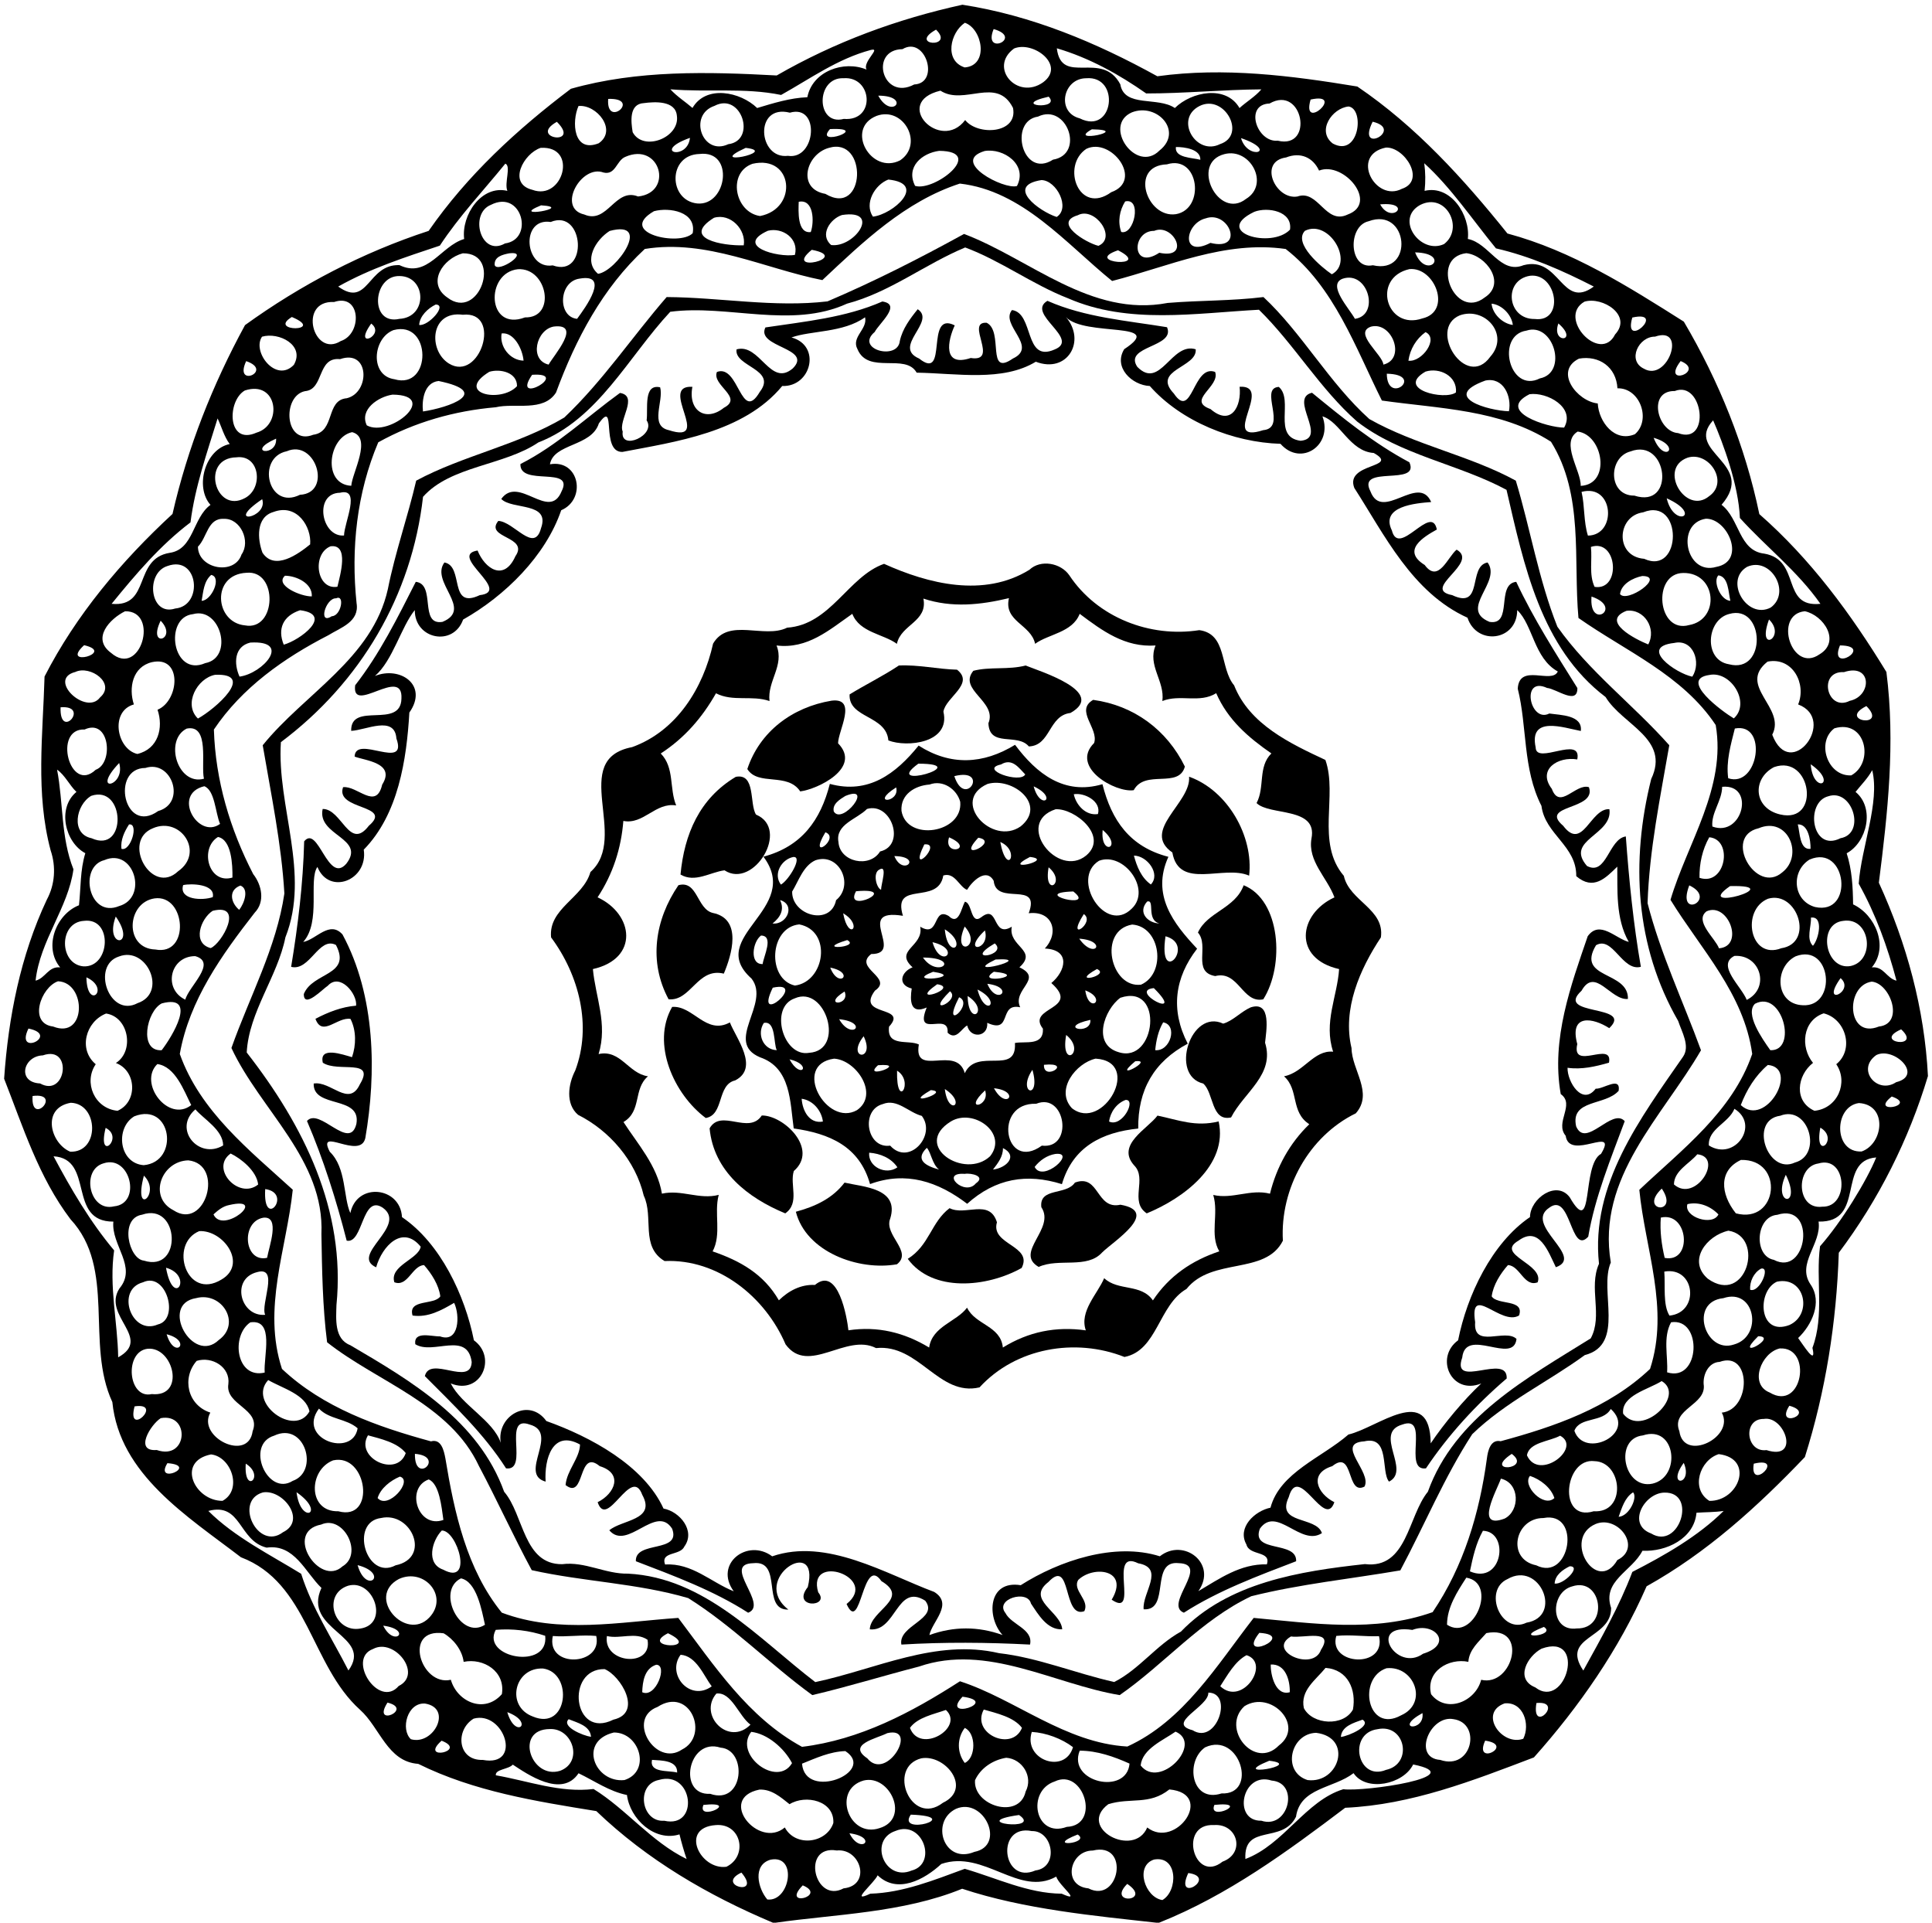
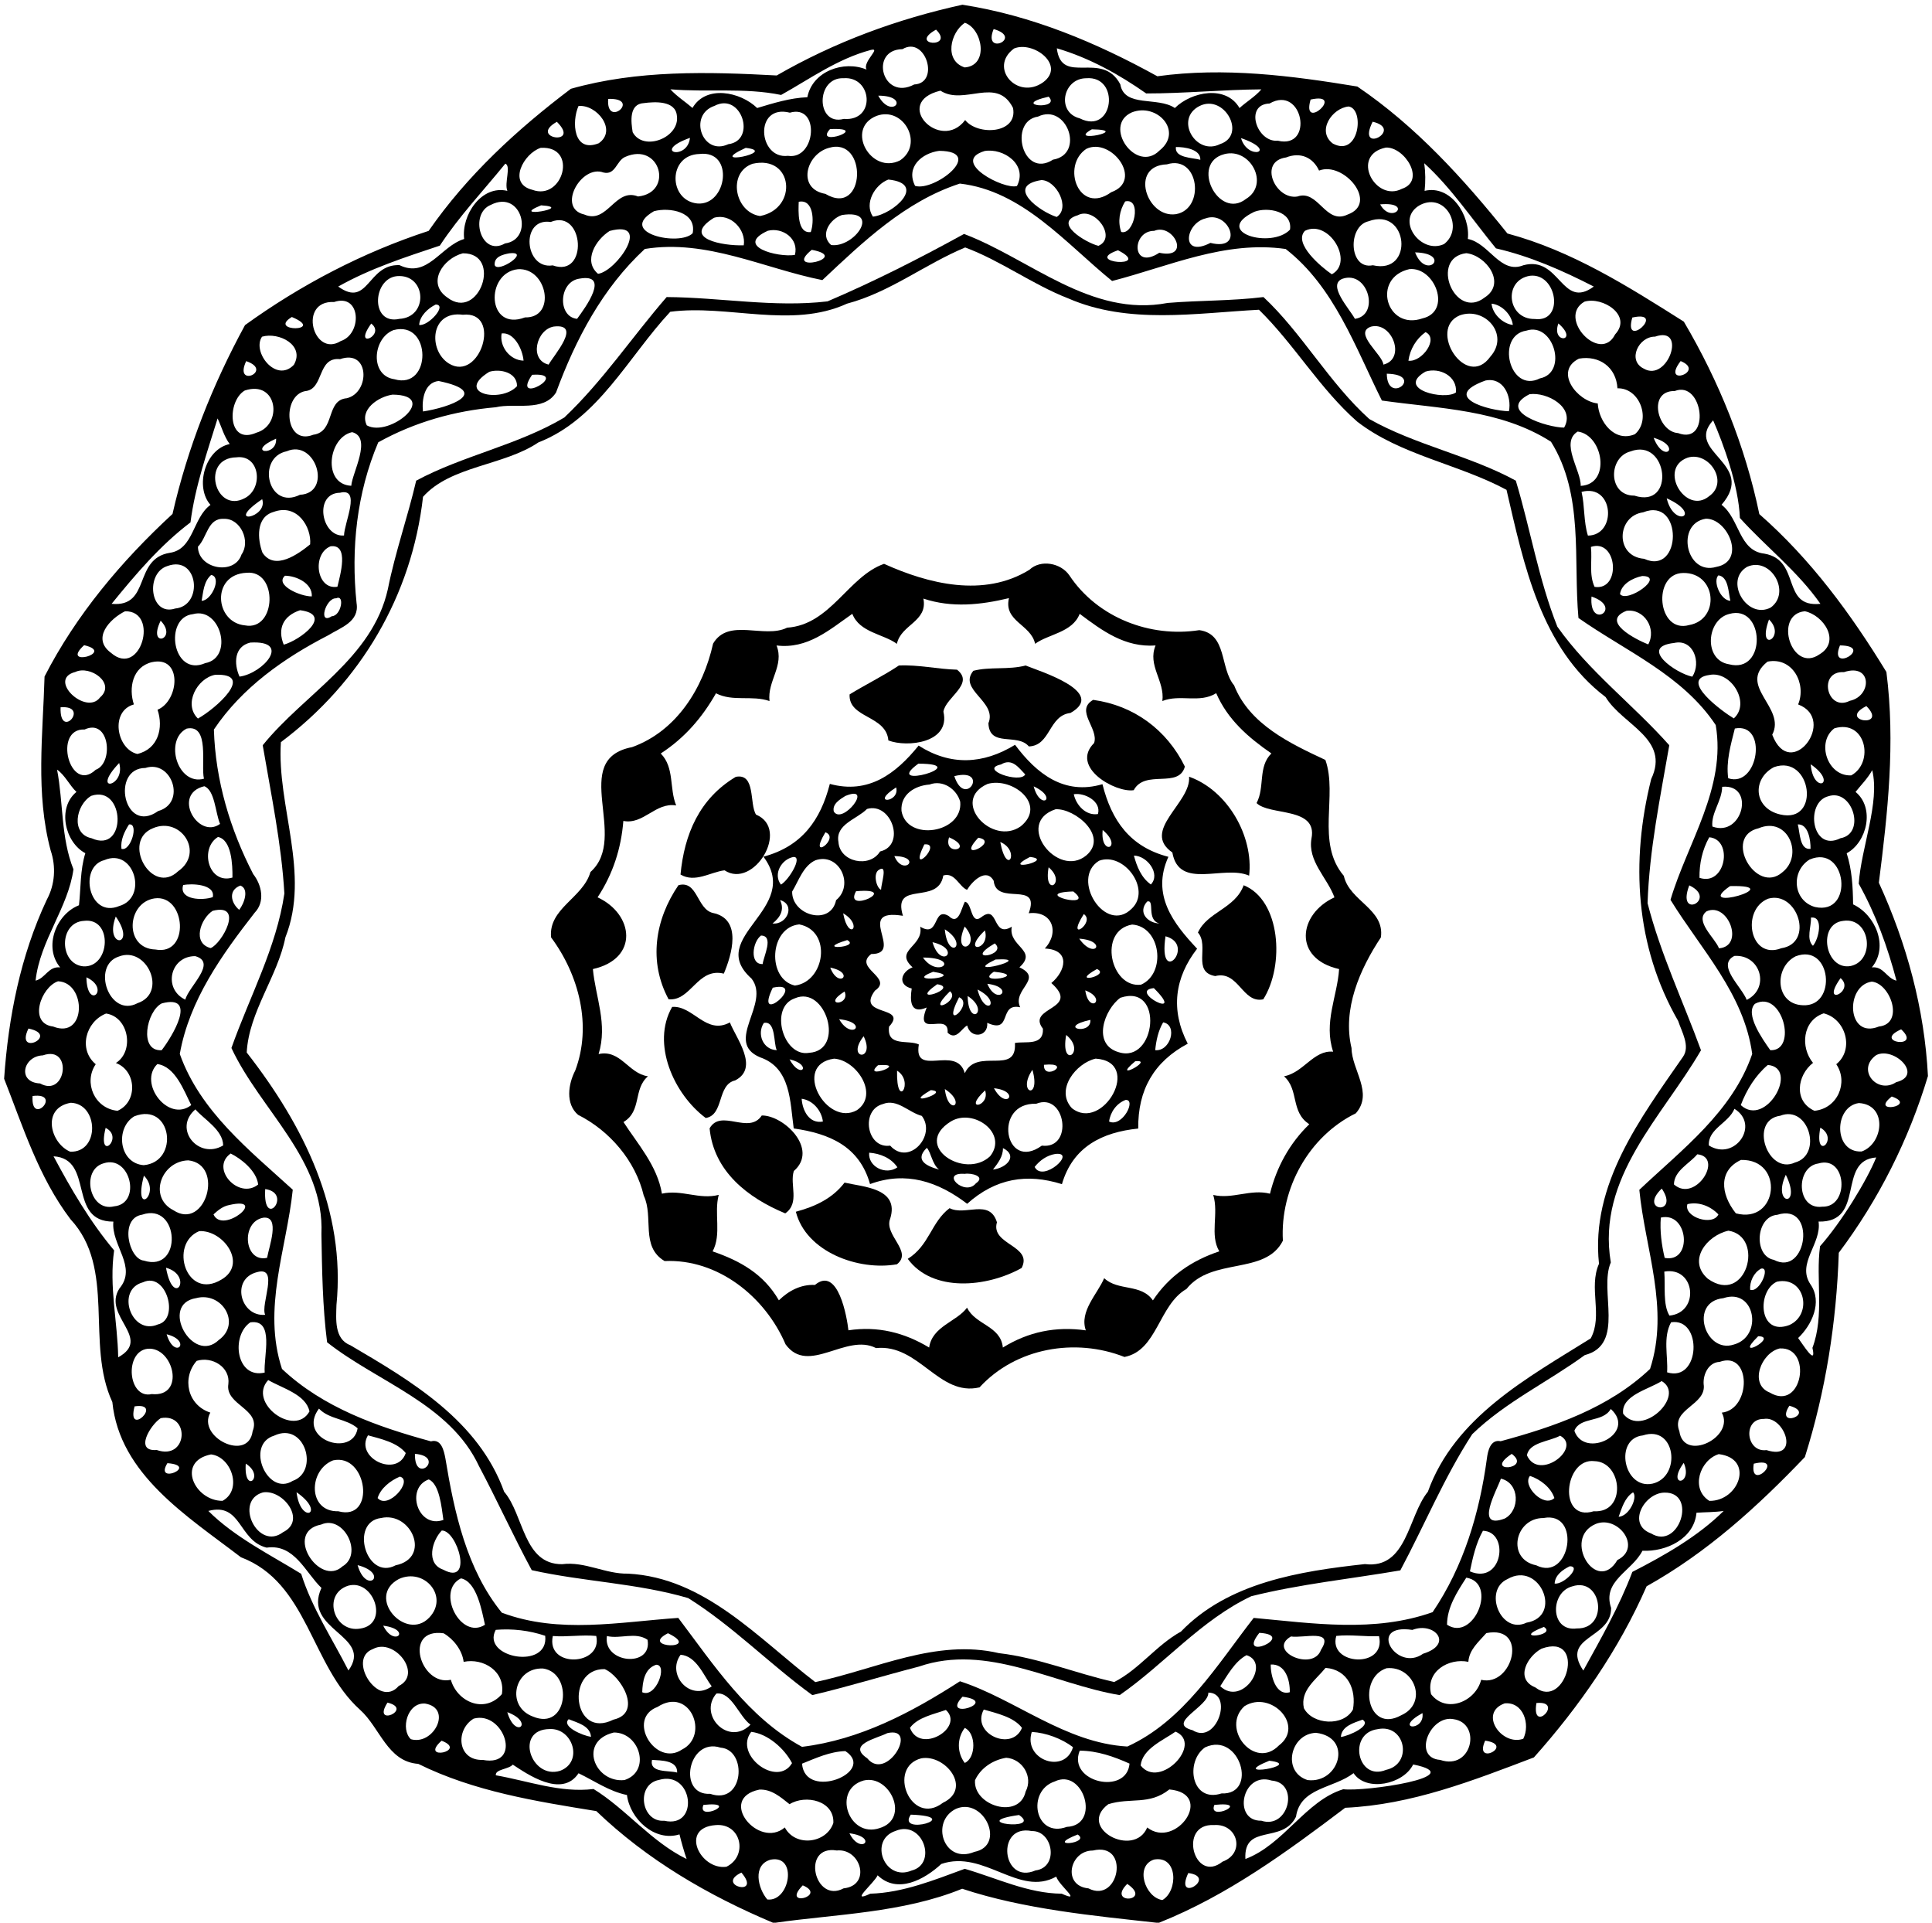
<svg xmlns="http://www.w3.org/2000/svg" width="605pt" height="602pt" viewBox="0 0 605 602" version="1.1">
  <path fill="#000000" opacity="1.00" d=" M 301.38 1.48 C 322.99 4.83 343.21 13.27 362.42 23.88 C 383.41 20.99 404.34 23.68 425.04 27.09 C 443.41 39.55 458.26 55.93 472.05 73.11 C 492.26 78.53 509.84 89.68 527.29 100.71 C 538.27 119.33 546.50 139.66 550.93 160.97 C 567.04 175.08 579.68 192.31 590.72 210.40 C 593.56 232.60 591.15 254.39 588.36 276.38 C 597.08 295.41 602.66 315.92 603.73 336.91 C 597.77 356.74 588.31 375.62 575.81 392.25 C 575.10 414.01 571.69 435.62 565.19 456.21 C 550.36 471.73 534.55 486.12 515.63 496.67 C 507.00 516.43 494.47 534.41 480.34 550.25 C 461.20 557.53 441.99 565.08 421.24 566.02 C 403.09 579.74 384.40 593.47 362.97 602.00 L 362.11 602.00 C 342.88 599.85 320.80 597.84 301.30 591.37 C 282.79 598.96 261.29 599.35 242.90 602.00 L 242.03 602.00 C 221.76 593.47 202.66 582.34 186.74 567.06 C 167.76 563.98 148.47 560.93 130.97 552.27 C 121.29 551.58 119.03 540.96 112.73 535.32 C 97.29 521.44 96.47 495.52 75.44 487.58 C 58.71 474.75 37.45 461.68 35.18 438.99 C 26.68 420.68 36.47 397.21 22.07 381.74 C 12.09 368.57 7.21 352.81 1.29 337.75 C 2.62 318.50 6.40 299.25 14.66 281.69 C 17.21 276.98 17.59 271.35 15.86 266.27 C 11.08 248.38 13.44 230.02 13.95 211.82 C 23.80 192.58 38.03 175.66 54.02 160.92 C 58.74 140.18 66.55 120.48 76.73 101.79 C 94.21 89.18 113.58 79.03 134.23 72.29 C 146.33 54.86 161.90 40.54 178.77 27.80 C 199.64 21.89 221.66 22.47 243.22 23.63 C 261.48 13.12 280.90 5.98 301.38 1.48 M 302.14 7.13 C 297.51 10.26 295.62 19.03 302.09 21.11 C 309.79 20.56 307.66 9.00 302.14 7.13 M 293.12 9.28 C 284.15 14.28 299.14 15.23 293.12 9.28 M 311.16 9.10 C 307.58 17.77 320.72 11.85 311.16 9.10 M 272.66 15.65 C 262.29 18.41 253.70 24.65 244.60 29.73 C 233.13 27.37 221.45 28.95 209.93 27.96 C 211.91 30.16 214.74 31.96 216.85 33.80 C 221.09 26.50 231.85 28.73 237.10 33.82 C 242.25 32.28 247.42 30.66 252.82 30.44 C 254.39 22.28 264.27 18.80 271.37 21.79 C 269.95 19.40 276.19 14.76 272.66 15.65 M 282.61 15.39 C 272.09 15.55 276.30 31.76 286.28 26.45 C 294.47 26.06 289.83 11.07 282.61 15.39 M 317.56 15.18 C 309.44 21.10 318.55 31.51 326.65 25.77 C 333.85 20.45 323.59 12.70 317.56 15.18 M 330.94 15.12 C 332.38 27.08 345.05 15.56 350.82 26.40 C 352.08 33.79 362.55 30.16 367.90 33.82 C 373.13 28.66 383.96 26.55 388.15 33.83 C 390.21 31.93 393.11 30.22 394.99 27.98 C 383.02 28.06 370.85 29.27 358.93 29.26 C 350.34 23.24 341.10 18.11 330.94 15.12 M 264.16 24.49 C 255.34 24.13 255.48 39.56 264.23 37.23 C 274.30 38.08 273.26 23.81 264.16 24.49 M 340.12 24.50 C 332.82 24.55 330.71 35.18 338.12 37.06 C 348.80 42.43 350.95 23.58 340.12 24.50 M 294.49 28.39 C 279.19 32.06 294.51 47.86 302.24 37.59 C 306.14 42.55 318.81 41.91 317.22 33.79 C 312.14 23.71 301.95 33.22 294.49 28.39 M 275.02 29.95 C 279.29 37.80 285.49 29.94 275.02 29.95 M 328.39 30.27 C 315.88 33.10 332.47 34.59 328.39 30.27 M 190.45 30.97 C 189.71 40.44 201.09 30.60 190.45 30.97 M 410.41 31.17 C 407.39 41.61 421.64 28.70 410.41 31.17 M 201.66 32.28 C 196.91 32.51 197.59 38.16 198.12 41.39 C 201.45 47.61 212.99 43.10 211.96 36.22 C 211.52 31.42 204.97 31.84 201.66 32.28 M 397.56 32.41 C 389.51 32.69 393.60 44.70 400.12 44.05 C 411.63 46.84 408.03 26.40 397.56 32.41 M 181.16 33.19 C 178.98 38.06 179.50 48.02 187.48 44.86 C 193.41 40.79 186.87 32.63 181.16 33.19 M 223.73 33.15 C 215.39 35.99 219.95 48.94 228.05 45.15 C 237.02 44.02 232.22 28.69 223.73 33.15 M 375.65 33.18 C 367.62 37.23 374.54 48.89 382.03 45.13 C 390.53 42.35 383.45 29.32 375.65 33.18 M 422.31 33.34 C 417.10 33.86 412.22 41.07 417.38 44.95 C 425.62 49.37 427.42 34.10 422.31 33.34 M 247.34 35.28 C 236.04 32.44 237.37 49.95 246.74 48.79 C 255.52 50.16 256.93 32.52 247.34 35.28 M 354.42 35.19 C 345.16 39.29 355.79 54.52 363.10 47.12 C 370.64 41.14 362.35 32.07 354.42 35.19 M 274.48 36.29 C 264.53 40.26 272.78 54.83 281.86 50.21 C 289.41 45.14 282.98 33.15 274.48 36.29 M 325.04 36.51 C 315.73 37.90 320.18 56.16 329.75 49.99 C 339.85 48.31 334.10 32.15 325.04 36.51 M 174.38 38.14 C 165.17 43.32 182.17 45.88 174.38 38.14 M 429.84 38.11 C 424.52 48.76 439.95 40.51 429.84 38.11 M 259.91 40.42 C 254.59 46.33 273.23 39.81 259.91 40.42 M 341.91 40.49 C 333.67 45.08 354.87 40.70 341.91 40.49 M 216.06 43.16 C 203.72 47.58 215.30 50.51 216.06 43.16 M 388.62 43.24 C 390.74 50.53 400.67 47.39 388.62 43.24 M 169.32 46.29 C 163.97 48.04 158.84 57.49 166.70 59.43 C 176.32 63.02 181.18 45.61 169.32 46.29 M 233.52 46.30 C 220.15 52.39 244.33 47.51 233.52 46.30 M 259.48 46.32 C 252.34 48.34 249.51 59.14 258.46 60.70 C 271.17 68.24 271.85 42.54 259.48 46.32 M 340.19 46.60 C 332.18 51.94 337.87 67.52 347.98 60.18 C 358.24 56.51 347.98 42.89 340.19 46.60 M 368.23 46.03 C 367.77 49.47 373.36 49.34 375.88 50.03 C 376.03 46.71 370.92 46.00 368.23 46.03 M 434.00 46.20 C 422.66 48.52 430.68 63.44 439.00 59.12 C 446.63 56.57 439.83 45.96 434.00 46.20 M 294.11 47.23 C 288.75 47.93 283.54 52.24 286.56 58.20 C 292.65 60.06 308.78 47.37 294.11 47.23 M 308.34 47.28 C 297.38 50.59 314.42 59.50 318.46 58.24 C 321.92 51.51 314.22 46.29 308.34 47.28 M 219.06 48.21 C 209.06 48.46 209.26 62.79 218.36 63.71 C 227.67 64.53 230.12 46.92 219.06 48.21 M 383.44 48.25 C 372.54 51.02 381.57 69.04 390.17 62.29 C 397.71 57.73 391.56 46.16 383.44 48.25 M 195.75 49.14 C 193.03 50.31 192.76 54.92 188.99 54.02 C 182.03 51.40 174.25 65.19 182.96 67.16 C 190.26 70.32 192.57 58.64 199.81 61.52 C 211.08 60.31 206.77 44.25 195.75 49.14 M 402.73 49.30 C 393.93 50.54 399.36 62.64 406.26 61.53 C 412.86 59.19 415.05 70.56 422.04 67.16 C 431.84 63.62 420.79 50.39 413.06 53.41 C 411.16 49.30 407.26 47.52 402.73 49.30 M 158.24 51.24 C 151.35 59.73 143.81 67.67 137.73 76.91 C 126.93 80.52 115.96 84.04 105.91 89.72 C 115.41 96.57 115.02 82.65 125.08 83.01 C 133.87 87.27 137.99 77.03 145.35 74.83 C 144.44 67.35 150.74 57.84 158.88 59.76 C 157.86 57.30 160.14 51.99 158.24 51.24 M 235.65 51.28 C 227.71 54.05 230.05 66.46 238.00 67.64 C 250.04 65.33 248.41 48.37 235.65 51.28 M 365.41 51.46 C 353.53 51.86 359.07 68.42 368.22 67.06 C 377.50 65.46 375.54 48.32 365.41 51.46 M 446.00 51.11 C 446.39 53.98 446.42 56.88 446.11 59.76 C 454.28 57.80 460.48 67.38 459.65 74.82 C 466.33 76.10 469.78 85.99 477.08 83.04 C 488.50 80.00 489.01 97.15 499.09 89.72 C 489.29 84.70 479.20 80.24 468.46 77.77 C 461.15 68.86 454.37 58.70 446.00 51.11 M 278.18 56.22 C 273.90 57.85 270.56 63.73 273.35 67.83 C 279.66 67.13 290.53 57.48 278.18 56.22 M 326.12 56.38 C 314.67 58.19 325.44 66.20 330.89 67.93 C 335.29 65.15 330.88 56.48 326.12 56.38 M 300.57 57.48 C 283.48 63.04 270.30 75.69 257.52 87.70 C 239.32 84.09 221.31 74.80 201.92 77.95 C 188.69 90.19 180.28 106.19 174.12 122.90 C 170.15 129.10 161.22 126.08 155.26 127.51 C 142.35 128.63 129.87 132.15 118.45 138.49 C 111.71 154.39 109.87 171.75 111.66 188.87 C 112.61 194.73 106.61 196.52 102.83 198.89 C 88.95 206.02 75.76 215.31 66.98 228.42 C 67.46 244.32 72.05 259.67 79.29 273.68 C 81.98 277.10 83.07 282.34 79.76 285.76 C 69.47 298.97 59.30 313.13 56.30 330.00 C 62.68 347.97 78.05 360.08 91.68 372.50 C 89.74 391.11 82.08 409.65 88.30 428.61 C 101.22 440.77 118.16 446.70 134.95 451.29 C 138.19 450.41 139.00 454.18 139.46 456.55 C 142.26 473.55 146.14 491.39 157.14 504.93 C 175.02 511.66 194.10 507.83 212.40 506.57 C 223.63 521.41 234.22 537.74 251.15 546.94 C 269.27 544.74 285.45 536.17 300.61 526.41 C 317.89 532.00 333.53 545.74 353.03 546.84 C 370.65 538.82 381.10 521.34 392.59 506.57 C 411.16 508.27 430.41 511.24 448.62 504.77 C 458.35 490.43 463.31 473.71 465.62 456.63 C 465.92 454.25 466.75 450.57 469.93 451.25 C 486.76 446.69 503.78 440.85 516.71 428.61 C 522.87 409.74 515.15 391.10 513.35 372.54 C 526.73 359.88 542.46 348.14 548.70 330.00 C 546.13 311.11 532.60 297.18 523.11 281.74 C 528.36 264.00 540.64 246.61 537.27 227.01 C 526.86 211.33 509.03 203.86 494.29 193.49 C 492.63 175.20 496.05 154.92 485.69 138.31 C 469.81 128.15 450.68 127.97 432.73 125.41 C 424.43 108.79 417.81 89.79 402.61 77.96 C 383.57 75.23 366.05 83.40 348.25 87.98 C 333.79 76.25 320.18 59.70 300.57 57.48 M 250.12 63.18 C 250.02 66.04 249.60 73.21 253.89 72.66 C 255.03 69.44 254.84 62.22 250.12 63.18 M 352.34 63.07 C 350.56 65.93 349.96 69.42 351.11 72.63 C 355.20 73.74 357.67 61.80 352.34 63.07 M 153.71 64.14 C 146.83 66.92 150.54 80.56 158.15 76.22 C 167.43 74.95 163.45 59.17 153.71 64.14 M 169.44 64.29 C 158.80 68.59 180.39 64.96 169.44 64.29 M 432.19 63.99 C 435.79 70.55 442.69 63.04 432.19 63.99 M 444.69 64.19 C 436.67 68.65 444.89 79.83 452.20 76.42 C 458.64 71.48 452.78 60.02 444.69 64.19 M 204.78 66.13 C 193.05 72.94 212.84 77.23 216.91 73.02 C 218.19 66.27 209.60 64.82 204.78 66.13 M 392.77 66.32 C 379.47 72.72 398.16 78.02 403.96 71.90 C 404.81 66.09 396.95 64.71 392.77 66.32 M 263.67 67.32 C 259.99 68.50 256.54 73.54 260.28 76.72 C 267.58 77.67 276.19 65.41 263.67 67.32 M 337.51 67.39 C 329.54 69.74 340.14 76.05 343.96 76.97 C 349.95 74.39 342.78 64.56 337.51 67.39 M 223.58 68.19 C 213.12 74.72 226.40 77.02 232.90 76.81 C 233.70 71.91 228.77 66.66 223.58 68.19 M 377.55 68.37 C 371.04 69.94 369.59 80.93 379.04 76.05 C 389.99 78.80 384.88 65.76 377.55 68.37 M 172.45 69.50 C 162.84 68.07 164.23 84.49 173.08 83.09 C 184.36 87.14 183.00 65.18 172.45 69.50 M 428.55 69.28 C 421.91 70.78 422.36 84.60 429.90 83.05 C 442.98 86.10 441.04 64.64 428.55 69.28 M 190.91 72.31 C 186.51 75.10 182.52 81.71 187.27 85.73 C 192.95 85.04 204.42 68.71 190.91 72.31 M 240.45 72.25 C 229.91 77.04 243.44 80.68 248.92 79.82 C 250.24 74.72 245.07 71.10 240.45 72.25 M 361.44 72.28 C 354.24 72.22 354.26 84.90 363.03 79.14 C 373.18 81.34 367.49 69.74 361.44 72.28 M 408.63 72.27 C 404.87 76.23 413.82 83.68 417.06 85.88 C 424.18 82.06 416.15 68.52 408.63 72.27 M 254.20 78.22 C 244.78 85.88 266.97 80.61 254.20 78.22 M 350.10 78.36 C 338.60 82.30 361.38 84.11 350.10 78.36 M 144.93 79.31 C 138.70 80.94 133.52 88.63 140.06 93.14 C 150.01 100.81 157.53 79.20 144.93 79.31 M 159.44 79.32 C 157.41 79.72 154.68 80.36 154.91 83.00 C 155.85 85.71 166.53 78.47 159.44 79.32 M 443.13 79.02 C 446.67 88.08 454.82 79.30 443.13 79.02 M 459.16 79.27 C 447.53 80.70 455.56 100.47 464.93 93.14 C 471.85 88.70 465.36 79.94 459.16 79.27 M 162.21 84.29 C 151.87 85.37 152.43 103.92 164.40 99.38 C 174.29 99.62 171.45 83.76 162.21 84.29 M 441.35 84.26 C 429.44 86.97 434.09 103.57 445.41 99.70 C 454.79 97.53 449.33 83.49 441.35 84.26 M 125.14 86.43 C 116.65 86.19 115.62 101.94 125.08 99.84 C 134.01 99.34 133.57 86.53 125.14 86.43 M 479.14 86.34 C 470.66 87.66 471.91 100.02 480.61 99.88 C 490.06 101.03 487.57 85.37 479.14 86.34 M 181.49 87.24 C 174.94 88.12 174.51 99.20 180.71 99.83 C 183.39 96.20 191.16 85.53 181.49 87.24 M 420.40 87.28 C 415.53 89.18 422.53 96.59 424.29 99.83 C 432.21 98.72 428.43 84.56 420.40 87.28 M 104.62 94.56 C 93.18 93.98 98.09 112.18 106.70 106.79 C 113.50 104.57 113.07 91.71 104.62 94.56 M 496.17 94.45 C 487.48 99.44 501.12 114.01 505.76 104.71 C 511.27 98.77 501.86 92.75 496.17 94.45 M 136.44 95.35 C 134.04 96.51 131.43 98.93 131.26 101.74 C 134.12 102.21 140.21 95.42 136.44 95.35 M 467.08 95.08 C 467.38 98.33 470.58 101.37 473.74 101.74 C 473.37 98.58 470.33 95.39 467.08 95.08 M 144.92 98.55 C 134.74 97.17 134.00 109.65 140.52 113.79 C 150.31 119.90 157.44 97.23 144.92 98.55 M 457.12 98.74 C 446.92 103.00 459.11 122.25 466.68 111.69 C 472.86 104.79 465.00 95.92 457.12 98.74 M 91.39 99.25 C 83.52 104.04 102.31 103.85 91.39 99.25 M 511.15 99.42 C 508.13 109.95 522.17 96.99 511.15 99.42 M 116.25 101.31 C 110.14 109.81 121.01 104.94 116.25 101.31 M 488.00 101.27 C 485.64 107.83 494.69 107.07 488.00 101.27 M 173.43 102.24 C 167.90 103.19 165.63 112.73 171.80 114.16 C 173.42 111.22 182.40 101.22 173.43 102.24 M 429.33 102.27 C 423.62 104.24 433.01 111.04 433.20 114.16 C 440.42 112.41 435.93 100.56 429.33 102.27 M 123.21 103.36 C 116.68 105.87 115.72 117.62 123.50 118.74 C 135.28 122.17 135.21 100.14 123.21 103.36 M 477.99 103.52 C 468.28 104.98 472.65 123.29 482.20 118.48 C 491.14 116.71 486.47 100.73 477.99 103.52 M 157.08 104.40 C 156.36 108.54 159.69 112.82 163.95 112.92 C 163.63 109.24 160.91 103.91 157.08 104.40 M 446.40 103.99 C 443.44 106.12 441.54 109.36 441.04 112.94 C 445.29 113.46 450.68 105.96 446.40 103.99 M 82.05 105.42 C 78.82 110.11 86.43 120.08 92.02 114.23 C 95.57 108.06 87.30 103.87 82.05 105.42 M 518.28 105.40 C 513.11 105.34 509.49 112.87 514.73 115.41 C 522.27 119.85 528.44 101.85 518.28 105.40 M 106.48 112.45 C 99.21 111.69 101.57 121.98 95.51 122.47 C 88.21 123.97 89.13 139.67 98.10 136.12 C 105.06 135.18 101.92 125.26 108.58 124.69 C 115.92 122.98 115.84 109.21 106.48 112.45 M 494.45 112.29 C 486.56 116.18 493.82 125.66 500.33 126.32 C 500.65 132.08 505.62 138.63 511.97 135.95 C 517.13 131.51 513.59 121.39 506.50 121.58 C 506.12 114.92 500.76 111.19 494.45 112.29 M 77.09 113.07 C 73.05 121.74 85.90 116.09 77.09 113.07 M 526.29 113.05 C 519.93 121.37 534.38 116.36 526.29 113.05 M 153.23 116.41 C 142.23 123.18 156.85 126.34 161.90 120.91 C 161.96 116.61 156.68 115.38 153.23 116.41 M 446.39 116.35 C 436.84 121.88 452.55 125.48 455.93 122.86 C 456.37 117.74 450.82 114.97 446.39 116.35 M 166.63 117.35 C 159.73 127.40 179.20 116.48 166.63 117.35 M 434.27 117.01 C 434.38 127.20 446.48 117.25 434.27 117.01 M 137.34 119.29 C 132.86 119.79 132.05 125.17 132.45 128.83 C 140.49 127.64 154.32 122.80 137.34 119.29 M 465.14 119.15 C 450.87 124.32 466.22 128.62 472.52 128.76 C 473.44 124.08 470.79 117.98 465.14 119.15 M 76.65 122.27 C 71.04 125.54 71.12 139.55 80.31 135.47 C 88.65 133.07 86.98 118.87 76.65 122.27 M 524.44 122.43 C 515.81 122.28 519.00 135.19 525.48 135.60 C 535.87 139.53 533.32 118.94 524.44 122.43 M 122.92 123.56 C 118.52 124.19 112.47 128.20 114.86 133.18 C 122.00 137.13 137.97 123.69 122.92 123.56 M 478.96 123.43 C 468.26 128.81 484.79 133.93 489.80 133.88 C 493.41 127.57 484.47 122.66 478.96 123.43 M 68.14 131.01 C 64.85 141.68 61.08 152.35 59.65 163.56 C 50.19 170.72 42.46 179.83 34.95 189.06 C 47.38 190.22 41.58 174.97 53.17 173.09 C 60.71 171.99 60.28 162.17 65.91 158.08 C 60.96 152.51 64.14 140.67 71.93 139.03 C 70.12 136.60 69.41 133.67 68.14 131.01 M 536.46 131.61 C 527.28 141.58 550.33 145.05 539.10 158.05 C 544.79 162.44 544.46 172.46 552.52 173.35 C 564.14 175.37 557.59 190.36 570.06 189.06 C 562.92 178.84 552.95 171.16 544.84 162.18 C 544.43 151.87 539.56 138.71 536.46 131.61 M 110.27 135.31 C 102.76 136.91 100.85 151.65 110.00 152.10 C 110.25 148.09 116.66 136.98 110.27 135.31 M 494.05 135.12 C 488.47 138.51 495.16 147.41 494.99 152.13 C 504.59 151.63 502.06 136.14 494.05 135.12 M 86.46 137.34 C 76.48 141.76 86.85 143.22 86.46 137.34 M 517.83 137.07 C 521.11 145.52 526.88 139.69 517.83 137.07 M 89.79 141.29 C 80.16 143.28 83.92 159.88 93.93 154.92 C 104.20 154.38 98.85 137.36 89.79 141.29 M 510.56 141.35 C 503.55 143.17 503.51 155.25 511.79 155.18 C 524.87 159.42 522.28 136.87 510.56 141.35 M 74.05 143.19 C 62.69 143.37 67.32 161.06 76.72 155.94 C 82.59 152.83 81.37 142.26 74.05 143.19 M 528.46 143.30 C 519.07 146.67 527.89 161.46 535.23 155.34 C 541.54 150.93 535.13 141.18 528.46 143.30 M 106.48 154.28 C 98.18 154.40 100.58 168.25 107.73 167.67 C 107.81 163.59 113.16 152.61 106.48 154.28 M 495.26 154.01 C 496.30 158.52 495.87 163.32 497.25 167.70 C 506.46 167.59 505.39 151.28 495.26 154.01 M 82.10 156.30 C 69.74 164.68 84.12 162.32 82.10 156.30 M 521.92 156.02 C 524.24 165.66 533.49 161.21 521.92 156.02 M 85.64 160.30 C 80.08 161.90 80.61 168.81 82.19 173.05 C 86.02 178.84 93.41 173.46 97.12 170.45 C 97.61 165.09 93.09 157.50 85.64 160.30 M 514.54 160.41 C 506.26 161.54 505.61 174.24 514.85 174.96 C 526.75 180.40 527.07 155.39 514.54 160.41 M 70.08 162.45 C 65.01 162.19 64.87 168.28 61.98 171.17 C 62.05 178.18 73.45 180.27 75.64 173.60 C 78.56 169.49 75.34 162.23 70.08 162.45 M 534.18 162.41 C 524.61 163.90 527.92 180.32 537.47 177.49 C 546.92 175.73 541.12 162.30 534.18 162.41 M 103.51 171.05 C 97.61 173.40 99.06 184.84 105.66 183.71 C 106.52 180.05 109.43 170.27 103.51 171.05 M 498.19 171.24 C 498.65 175.35 497.52 179.87 499.34 183.75 C 507.75 185.07 506.57 168.47 498.19 171.24 M 52.47 177.21 C 45.38 179.37 46.93 193.11 54.87 190.53 C 63.80 189.69 62.16 173.72 52.47 177.21 M 547.07 177.49 C 539.80 181.79 547.06 194.12 554.50 190.22 C 561.04 185.45 554.45 174.14 547.07 177.49 M 77.17 179.34 C 66.08 179.87 67.20 194.91 76.73 195.81 C 86.59 197.66 87.17 178.35 77.17 179.34 M 527.08 179.40 C 517.30 179.51 518.96 198.50 528.94 195.71 C 538.73 193.97 537.58 179.24 527.08 179.40 M 66.13 180.01 C 63.80 182.04 63.67 185.26 63.14 188.12 C 66.24 188.07 69.57 180.68 66.13 180.01 M 89.24 180.26 C 85.88 183.24 94.28 186.83 97.64 186.73 C 97.89 182.65 92.80 180.28 89.24 180.26 M 514.26 180.35 C 511.32 180.95 507.74 182.81 507.30 186.00 C 509.46 188.96 521.69 180.39 514.26 180.35 M 538.11 180.14 C 536.32 181.87 538.69 187.94 541.86 188.12 C 541.21 185.45 541.30 180.59 538.11 180.14 M 105.27 187.33 C 101.97 187.15 99.50 195.82 103.89 192.94 C 106.84 192.89 108.05 186.02 105.27 187.33 M 498.38 186.78 C 497.48 197.53 508.62 190.26 498.38 186.78 M 39.16 191.39 C 34.38 193.75 28.61 199.88 34.75 204.40 C 44.05 212.50 50.05 191.18 39.16 191.39 M 93.97 191.06 C 88.63 192.83 86.83 196.88 88.85 201.85 C 93.90 200.47 104.65 192.45 93.97 191.06 M 509.33 191.25 C 501.05 194.51 512.19 200.21 516.14 201.77 C 518.85 196.81 514.84 190.50 509.33 191.25 M 565.18 191.38 C 555.18 192.37 561.07 210.97 569.76 204.88 C 576.53 200.87 571.08 192.63 565.18 191.38 M 60.43 192.29 C 51.21 193.26 53.93 212.14 64.26 207.63 C 73.31 205.95 69.10 189.88 60.43 192.29 M 541.47 192.24 C 534.31 194.06 533.42 206.70 541.41 207.98 C 553.36 211.15 552.67 189.02 541.47 192.24 M 50.31 194.34 C 45.97 203.26 55.94 200.22 50.31 194.34 M 553.96 193.96 C 549.93 204.98 559.62 199.50 553.96 193.96 M 78.39 201.19 C 73.33 202.39 73.16 207.75 75.01 211.85 C 82.37 210.87 91.53 200.44 78.39 201.19 M 524.27 201.31 C 512.98 202.56 524.80 210.85 529.94 211.87 C 532.85 207.39 530.24 199.96 524.27 201.31 M 26.34 202.01 C 18.54 209.16 36.46 204.36 26.34 202.01 M 576.18 202.08 C 572.41 211.27 587.26 202.18 576.18 202.08 M 47.55 207.33 C 41.48 208.81 40.24 215.37 41.92 220.56 C 34.40 222.65 36.49 234.54 43.00 236.07 C 49.58 234.53 51.24 227.84 49.33 222.22 C 56.14 219.44 57.24 205.18 47.55 207.33 M 553.50 207.16 C 543.88 214.84 559.43 221.52 554.97 230.04 C 560.69 245.07 575.54 225.25 563.08 220.56 C 565.76 214.11 561.37 205.60 553.50 207.16 M 23.57 210.40 C 14.67 212.68 26.97 224.21 31.33 218.37 C 36.41 213.96 28.25 208.17 23.57 210.40 M 577.45 210.44 C 569.11 210.00 572.10 223.03 579.25 219.43 C 586.24 217.97 586.28 207.53 577.45 210.44 M 67.37 211.28 C 61.71 212.35 57.33 220.50 61.98 224.98 C 67.41 222.00 80.25 210.75 67.37 211.28 M 535.30 211.33 C 525.46 212.70 539.54 222.93 542.94 224.93 C 548.33 220.07 542.02 209.96 535.30 211.33 M 18.97 221.45 C 18.60 232.09 28.44 220.71 18.97 221.45 M 584.45 221.07 C 575.11 225.80 591.49 228.18 584.45 221.07 M 26.49 228.41 C 16.52 227.97 21.82 248.71 29.97 241.02 C 35.68 238.96 34.35 224.78 26.49 228.41 M 58.45 228.13 C 51.33 231.72 55.60 246.09 63.87 243.82 C 62.84 239.58 65.78 226.64 58.45 228.13 M 543.26 228.10 C 541.99 233.17 540.46 238.38 541.18 243.67 C 550.65 246.85 553.76 226.09 543.26 228.10 M 574.43 228.04 C 568.65 232.36 572.28 243.17 579.72 242.77 C 587.03 238.73 584.29 225.10 574.43 228.04 M 37.32 238.90 C 28.10 248.59 39.47 246.40 37.32 238.90 M 567.02 239.30 C 567.75 248.92 575.83 245.39 567.02 239.30 M 45.53 240.45 C 34.58 240.47 38.79 261.61 49.53 253.94 C 58.51 251.42 53.79 237.74 45.53 240.45 M 555.54 240.18 C 548.62 243.77 549.06 253.07 557.46 255.01 C 570.32 258.04 567.29 236.05 555.54 240.18 M 17.87 240.98 C 19.86 251.36 19.03 262.19 23.00 272.18 C 21.36 284.23 12.52 294.46 11.14 307.04 C 14.25 306.29 15.11 302.50 18.84 302.89 C 13.55 296.58 17.54 286.23 24.73 283.44 C 25.34 277.99 25.07 272.42 26.72 267.14 C 20.35 263.77 17.81 252.98 23.94 247.95 C 21.76 245.89 20.33 242.66 17.87 240.98 M 586.28 241.14 C 584.89 243.70 582.79 245.77 581.06 247.95 C 587.20 253.00 584.63 263.75 578.28 267.16 C 579.95 272.34 580.23 277.73 580.29 283.16 C 587.27 286.42 591.55 296.41 586.16 302.89 C 589.90 302.49 590.74 306.31 593.88 307.05 C 591.09 296.49 587.37 286.20 582.05 276.68 C 582.86 265.23 588.73 251.26 586.28 241.14 M 63.98 246.17 C 53.71 248.62 62.05 262.96 68.91 257.97 C 67.42 254.44 67.30 247.45 63.98 246.17 M 539.29 246.35 C 539.23 250.79 535.79 254.50 536.22 258.79 C 545.76 262.30 549.79 245.35 539.29 246.35 M 28.56 249.18 C 23.73 252.02 22.10 261.11 28.66 262.45 C 39.84 267.49 39.26 245.58 28.56 249.18 M 572.56 249.30 C 565.16 251.14 567.27 267.01 576.34 262.45 C 584.41 261.04 580.11 246.80 572.56 249.30 M 40.40 258.14 C 38.96 260.39 37.70 263.01 38.03 265.77 C 40.92 266.74 43.60 257.63 40.40 258.14 M 562.97 258.12 C 563.66 260.64 563.53 266.23 566.97 265.77 C 567.00 263.08 566.28 257.97 562.97 258.12 M 47.87 259.33 C 37.93 263.33 47.52 280.61 55.77 272.80 C 64.17 266.93 56.58 255.53 47.87 259.33 M 550.70 259.33 C 539.40 261.95 549.90 280.27 558.11 273.14 C 564.96 267.83 559.91 255.45 550.70 259.33 M 68.26 262.06 C 62.40 265.65 65.28 277.00 72.79 274.77 C 72.85 270.74 72.52 262.90 68.26 262.06 M 535.25 262.15 C 533.07 266.00 532.12 270.44 532.19 274.85 C 540.41 277.59 542.86 262.83 535.25 262.15 M 32.67 269.31 C 24.52 271.35 27.78 287.64 37.31 283.69 C 46.53 281.05 41.98 265.29 32.67 269.31 M 566.64 269.14 C 560.74 272.81 561.44 282.02 568.35 283.98 C 580.79 286.77 578.40 264.07 566.64 269.14 M 57.35 277.13 C 55.95 281.82 63.49 282.02 66.63 280.89 C 67.50 276.75 59.77 276.56 57.35 277.13 M 75.28 277.27 C 71.43 278.69 72.25 282.66 74.90 284.87 C 76.50 282.88 78.09 278.33 75.28 277.27 M 528.99 277.21 C 524.78 288.26 538.15 281.53 528.99 277.21 M 541.76 277.44 C 529.50 285.96 560.84 276.97 541.76 277.44 M 48.39 281.29 C 39.62 282.60 38.82 296.99 48.64 297.29 C 59.64 299.40 58.25 279.91 48.39 281.29 M 553.66 281.39 C 545.12 284.86 547.89 300.70 557.80 296.90 C 568.31 295.26 562.84 278.73 553.66 281.39 M 66.59 285.18 C 62.77 287.68 60.10 295.32 65.97 296.85 C 69.40 295.52 76.70 282.65 66.59 285.18 M 534.40 285.34 C 530.43 288.36 537.18 293.80 538.29 296.92 C 546.43 296.29 541.19 282.29 534.40 285.34 M 36.25 286.97 C 32.46 296.98 43.06 296.74 36.25 286.97 M 567.09 287.31 C 567.25 290.08 565.51 294.01 567.72 296.13 C 569.60 294.00 571.10 286.73 567.09 287.31 M 26.29 288.32 C 18.34 288.78 18.46 301.87 26.12 302.57 C 34.59 302.99 35.43 287.19 26.29 288.32 M 577.23 288.32 C 568.95 289.19 571.51 304.00 579.58 302.45 C 587.41 300.68 585.71 287.06 577.23 288.32 M 37.26 299.48 C 28.48 302.26 34.20 318.81 43.08 314.09 C 52.57 310.89 46.02 296.12 37.26 299.48 M 61.14 299.37 C 53.26 299.33 50.95 309.63 58.03 313.00 C 59.04 308.90 68.16 301.36 61.14 299.37 M 543.12 299.30 C 537.40 302.20 545.37 308.89 546.98 313.07 C 554.43 309.37 551.28 298.76 543.12 299.30 M 562.30 299.42 C 555.45 302.87 555.88 314.41 564.51 314.74 C 575.44 315.40 573.55 295.14 562.30 299.42 M 27.06 306.00 C 27.24 316.67 34.86 309.61 27.06 306.00 M 576.37 306.25 C 569.72 315.61 581.17 310.38 576.37 306.25 M 18.17 307.24 C 12.83 309.06 8.75 320.43 16.63 321.41 C 27.11 325.57 27.15 307.61 18.17 307.24 M 586.13 307.35 C 577.71 308.58 578.30 325.49 588.37 321.41 C 596.46 320.55 592.01 307.87 586.13 307.35 M 50.67 314.16 C 45.87 316.55 43.37 329.30 50.63 328.82 C 53.88 324.61 62.10 311.18 50.67 314.16 M 549.55 314.29 C 546.38 317.46 551.76 325.14 554.37 328.82 C 563.05 329.19 558.15 309.73 549.55 314.29 M 33.22 317.34 C 26.79 319.88 24.46 328.62 29.98 333.21 C 26.10 338.88 29.55 347.10 36.81 347.79 C 43.23 344.98 42.74 335.20 36.29 332.83 C 42.17 329.10 40.31 318.37 33.22 317.34 M 571.08 317.28 C 564.39 319.55 563.74 327.94 567.74 332.79 C 562.73 336.70 561.62 344.83 568.19 347.79 C 575.45 347.09 578.90 338.89 575.02 333.21 C 580.75 328.60 578.01 318.99 571.08 317.28 M 8.91 322.04 C 4.52 331.10 19.01 324.11 8.91 322.04 M 595.34 322.29 C 586.00 326.42 602.17 328.62 595.34 322.29 M 13.42 330.44 C 7.22 330.65 5.26 338.88 12.55 339.23 C 20.79 343.81 22.88 327.11 13.42 330.44 M 587.56 330.34 C 581.15 334.88 587.87 342.78 593.77 338.84 C 602.46 336.69 593.11 327.62 587.56 330.34 M 49.27 333.16 C 43.17 339.10 52.72 351.64 59.88 346.01 C 57.56 341.41 54.90 333.94 49.27 333.16 M 553.59 333.44 C 549.68 336.75 546.93 341.26 545.12 346.01 C 553.01 353.26 563.58 334.31 553.59 333.44 M 10.20 343.16 C 9.55 353.02 19.81 341.93 10.20 343.16 M 592.40 343.32 C 585.12 349.04 600.83 346.24 592.40 343.32 M 22.16 345.28 C 12.88 346.90 15.77 358.00 21.99 360.60 C 31.33 360.92 30.88 345.53 22.16 345.28 M 582.10 345.37 C 574.21 346.46 574.10 361.00 582.97 360.53 C 589.84 358.11 591.15 345.87 582.10 345.37 M 61.19 347.34 C 54.03 353.42 62.20 363.22 69.88 358.64 C 69.86 353.75 63.69 350.34 61.19 347.34 M 543.13 347.17 C 541.33 351.65 534.81 353.42 535.12 358.64 C 543.21 363.73 551.28 352.18 543.13 347.17 M 42.05 349.52 C 35.99 353.17 37.23 364.23 45.00 364.82 C 56.33 363.80 53.83 344.92 42.05 349.52 M 557.47 349.34 C 547.57 350.71 553.50 367.99 562.08 363.99 C 570.82 361.63 566.45 345.84 557.47 349.34 M 33.08 353.14 C 30.33 364.28 39.08 356.18 33.08 353.14 M 570.03 353.07 C 567.96 363.98 576.16 356.60 570.03 353.07 M 72.23 361.17 C 65.66 365.81 74.78 375.77 80.84 370.87 C 80.36 366.61 75.50 362.76 72.23 361.17 M 531.50 361.41 C 529.00 364.39 524.25 366.55 524.19 370.85 C 530.91 376.79 539.95 362.27 531.50 361.41 M 16.77 362.04 C 22.23 372.27 28.17 382.48 35.74 391.50 C 34.11 402.74 36.83 413.99 37.01 424.98 C 47.86 418.98 31.88 412.01 37.39 403.43 C 43.11 396.66 34.75 389.87 35.50 382.49 C 20.97 382.55 29.69 362.84 16.77 362.04 M 587.53 362.40 C 575.09 363.33 584.38 382.83 569.48 382.48 C 570.49 389.45 562.51 395.58 566.95 402.14 C 570.82 407.71 567.30 414.94 563.08 418.94 C 564.51 420.82 568.95 428.11 567.56 422.02 C 571.38 411.81 568.54 400.60 569.94 390.21 C 576.79 382.45 584.57 369.64 587.53 362.40 M 58.98 363.31 C 50.48 363.52 46.34 374.84 54.29 378.92 C 64.35 385.55 70.42 364.57 58.98 363.31 M 545.17 363.18 C 538.20 366.41 538.65 373.71 543.58 379.90 C 556.84 383.44 558.96 362.85 545.17 363.18 M 32.44 364.24 C 25.24 366.25 27.99 379.60 35.71 377.71 C 44.48 376.88 40.82 361.46 32.44 364.24 M 569.41 364.29 C 562.19 365.32 562.47 378.87 570.62 377.82 C 579.27 378.08 578.41 361.61 569.41 364.29 M 45.06 368.10 C 41.52 381.56 50.71 373.66 45.06 368.10 M 559.22 367.83 C 554.74 377.39 564.47 378.41 559.22 367.83 M 83.05 372.30 C 82.24 385.52 91.91 373.59 83.05 372.30 M 520.38 372.15 C 512.83 379.30 526.12 380.67 520.38 372.15 M 71.73 377.31 C 69.81 377.67 68.25 378.95 66.85 380.23 C 69.78 386.73 84.32 374.38 71.73 377.31 M 528.41 377.02 C 527.15 381.07 536.33 384.02 538.12 380.24 C 535.65 377.66 532.04 376.18 528.41 377.02 M 44.51 380.32 C 37.30 381.45 40.31 394.25 45.05 394.70 C 57.30 398.58 56.24 376.28 44.51 380.32 M 556.54 380.36 C 549.77 380.88 549.05 393.26 555.47 394.46 C 565.96 399.96 569.00 376.42 556.54 380.36 M 82.49 381.26 C 75.34 382.47 76.35 395.44 83.64 393.83 C 84.22 390.38 87.88 380.70 82.49 381.26 M 520.08 381.23 C 519.75 385.45 520.32 389.73 521.29 393.85 C 530.14 395.53 528.78 379.24 520.08 381.23 M 62.39 385.47 C 52.80 389.42 58.31 407.38 69.37 400.62 C 77.64 395.79 69.96 385.06 62.39 385.47 M 541.25 385.33 C 534.39 386.87 528.33 394.73 534.79 400.37 C 546.83 408.98 552.84 387.15 541.25 385.33 M 51.98 396.93 C 54.37 410.03 60.74 399.36 51.98 396.93 M 551.45 397.22 C 549.16 398.49 547.89 401.24 548.05 403.82 C 550.98 404.93 554.58 396.44 551.45 397.22 M 80.56 398.29 C 72.14 400.35 75.27 412.38 83.04 411.67 C 81.50 408.44 87.53 396.38 80.56 398.29 M 521.17 398.14 C 521.52 402.65 520.69 408.56 522.79 411.92 C 532.39 410.95 530.88 396.44 521.17 398.14 M 44.77 401.49 C 36.08 403.80 41.16 418.28 49.43 414.69 C 56.32 413.13 52.12 398.04 44.77 401.49 M 556.43 401.30 C 550.09 404.19 550.64 418.58 560.36 414.86 C 567.75 411.51 565.19 399.44 556.43 401.30 M 61.44 406.44 C 49.76 408.28 60.33 427.43 68.51 419.56 C 75.68 414.41 69.52 404.32 61.44 406.44 M 539.66 406.46 C 528.77 407.59 533.94 423.97 542.94 420.98 C 552.24 418.44 549.64 403.09 539.66 406.46 M 78.39 414.03 C 72.21 418.20 73.94 431.85 82.89 429.75 C 82.47 424.67 86.10 412.93 78.39 414.03 M 523.29 414.01 C 520.69 418.79 522.37 424.52 522.05 429.68 C 532.49 432.93 533.22 412.46 523.29 414.01 M 52.18 417.76 C 54.74 426.11 60.38 419.83 52.18 417.76 M 550.57 418.38 C 542.29 426.52 557.22 418.45 550.57 418.38 M 46.24 422.30 C 38.81 423.14 40.04 438.19 47.52 436.49 C 58.23 437.56 54.36 421.57 46.24 422.30 M 557.31 422.20 C 551.54 423.51 547.61 433.40 554.17 436.00 C 564.45 442.17 567.74 421.60 557.31 422.20 M 61.59 426.09 C 56.91 431.41 58.63 439.91 65.86 442.29 C 61.57 449.98 77.79 457.94 79.11 448.12 C 81.89 441.07 70.44 440.01 71.51 433.34 C 72.16 428.05 66.45 424.59 61.59 426.09 M 538.49 426.41 C 535.04 426.56 533.29 430.28 533.49 433.35 C 534.55 440.01 523.11 441.07 525.89 448.12 C 527.23 457.93 543.38 449.99 539.17 442.30 C 548.45 441.31 548.50 422.80 538.49 426.41 M 83.99 432.10 C 77.42 439.17 92.30 450.19 96.91 441.92 C 95.81 436.62 88.50 434.71 83.99 432.10 M 520.35 432.42 C 516.18 435.06 507.60 436.93 508.28 442.64 C 514.15 450.26 528.04 436.93 520.35 432.42 M 42.14 440.34 C 39.52 450.41 51.47 438.96 42.14 440.34 M 560.33 440.14 C 555.57 447.59 569.07 442.54 560.33 440.14 M 99.88 441.04 C 92.80 450.54 110.42 456.61 111.99 447.20 C 108.49 444.14 103.10 444.45 99.88 441.04 M 504.41 441.15 C 501.90 445.53 494.74 443.48 493.01 447.98 C 496.16 457.05 512.80 448.76 504.41 441.15 M 50.33 444.03 C 47.16 446.05 41.91 454.57 49.08 454.00 C 58.88 457.39 59.61 442.31 50.33 444.03 M 552.33 444.27 C 545.64 444.17 546.72 454.87 553.17 454.03 C 563.88 457.48 558.87 443.13 552.33 444.27 M 85.84 449.51 C 76.67 452.32 83.75 468.65 91.65 463.67 C 100.09 460.72 95.48 444.96 85.84 449.51 M 115.23 449.40 C 111.03 456.47 124.31 462.83 127.06 454.96 C 124.40 451.62 119.19 450.50 115.23 449.40 M 488.55 449.52 C 485.21 451.35 478.80 451.57 478.16 455.68 C 481.91 463.95 495.59 453.31 488.55 449.52 M 514.47 449.43 C 505.32 450.40 508.41 466.51 517.50 464.53 C 526.63 462.37 524.78 446.03 514.47 449.43 M 66.08 455.38 C 55.10 457.57 60.92 469.96 69.68 469.92 C 76.04 466.46 72.45 456.09 66.08 455.38 M 129.93 455.20 C 129.75 465.25 139.76 456.00 129.93 455.20 M 473.40 455.21 C 464.03 461.45 479.96 460.12 473.40 455.21 M 538.21 455.29 C 532.22 457.21 529.31 466.23 535.29 469.93 C 544.62 470.05 549.48 456.64 538.21 455.29 M 104.32 457.24 C 96.51 460.26 96.34 473.43 105.93 473.18 C 117.91 476.42 115.04 454.90 104.32 457.24 M 499.31 457.49 C 489.81 456.30 487.70 476.68 499.07 473.18 C 509.43 473.84 508.11 457.73 499.31 457.49 M 52.42 458.12 C 48.10 465.12 62.57 458.89 52.42 458.12 M 76.96 458.27 C 76.26 468.26 83.26 462.26 76.96 458.27 M 527.26 458.03 C 521.58 465.79 530.33 465.16 527.26 458.03 M 549.19 458.28 C 547.72 467.40 559.46 455.82 549.19 458.28 M 125.22 462.33 C 122.28 463.56 119.17 465.98 118.25 469.04 C 121.54 472.85 129.53 463.48 125.22 462.33 M 479.11 462.11 C 476.55 465.10 483.42 472.25 486.75 469.04 C 485.71 465.78 482.36 463.18 479.11 462.11 M 134.27 463.21 C 126.85 465.85 130.82 478.78 138.85 475.89 C 138.26 471.79 137.62 464.67 134.27 463.21 M 470.00 462.97 C 468.72 466.67 461.59 479.06 471.17 475.47 C 476.03 472.99 475.97 464.34 470.00 462.97 M 82.32 467.28 C 73.09 469.92 80.77 485.71 88.61 479.75 C 96.15 476.08 88.62 466.23 82.32 467.28 M 92.86 467.22 C 94.12 477.62 102.37 473.82 92.86 467.22 M 511.39 467.25 C 508.78 468.90 507.87 472.16 506.87 474.92 C 510.22 474.71 512.90 468.78 511.39 467.25 M 521.17 467.34 C 514.92 467.47 509.32 477.29 517.06 480.14 C 525.83 485.49 531.66 467.06 521.17 467.34 M 65.24 473.08 C 73.40 481.23 84.56 486.77 94.31 492.76 C 97.74 503.60 104.02 513.03 109.11 523.03 C 117.11 512.00 94.54 510.49 100.66 497.18 C 95.59 492.31 92.22 483.31 83.49 484.57 C 74.62 482.37 75.68 470.29 65.24 473.08 M 531.25 473.64 C 530.53 481.78 521.73 485.92 514.33 485.54 C 511.04 492.00 501.61 494.96 504.52 503.46 C 504.61 513.23 488.53 512.22 495.81 523.05 C 501.35 512.98 507.09 502.96 511.16 492.17 C 521.24 487.01 531.74 481.03 539.76 473.08 C 536.94 473.50 534.09 473.44 531.25 473.64 M 119.34 475.29 C 109.39 476.49 114.65 495.00 123.89 490.10 C 135.17 487.78 128.84 473.17 119.34 475.29 M 483.31 475.30 C 474.33 475.26 471.66 488.20 481.06 490.10 C 491.76 495.44 495.36 472.98 483.31 475.30 M 100.57 477.34 C 88.71 479.62 100.09 497.03 107.23 490.45 C 113.90 486.56 107.60 474.20 100.57 477.34 M 499.70 477.15 C 489.04 481.67 500.01 499.49 506.48 488.45 C 514.36 484.58 506.71 474.31 499.70 477.15 M 138.34 479.21 C 135.25 482.40 133.30 489.58 138.78 491.46 C 148.39 496.64 143.22 479.13 138.34 479.21 M 464.37 479.29 C 462.19 483.20 461.20 487.65 460.30 492.00 C 470.55 496.37 472.82 479.54 464.37 479.29 M 111.98 490.05 C 114.73 499.56 122.11 492.67 111.98 490.05 M 491.54 490.41 C 489.36 491.47 486.96 493.16 486.83 495.82 C 489.67 496.23 495.40 490.34 491.54 490.41 M 124.90 494.39 C 114.41 500.01 127.10 514.16 134.42 506.47 C 140.70 499.87 132.89 490.73 124.90 494.39 M 144.35 494.19 C 136.42 498.09 144.20 513.64 151.86 508.72 C 150.87 504.18 149.27 495.20 144.35 494.19 M 459.17 493.97 C 456.31 498.40 453.15 503.22 453.13 508.70 C 461.46 514.19 469.17 495.62 459.17 493.97 M 472.09 494.40 C 464.33 497.89 469.98 511.93 478.04 508.06 C 489.61 506.13 482.14 488.59 472.09 494.40 M 109.01 496.49 C 100.78 499.17 104.57 511.35 112.82 509.91 C 122.06 508.54 117.02 494.24 109.01 496.49 M 492.33 496.70 C 485.30 498.56 485.39 511.00 493.77 509.87 C 503.93 510.08 501.71 493.61 492.33 496.70 M 120.00 509.00 C 123.49 516.02 129.24 510.22 120.00 509.00 M 483.47 509.39 C 472.51 513.66 487.87 512.22 483.47 509.39 M 155.24 510.31 C 150.55 519.06 171.95 523.04 170.73 512.17 C 165.73 510.49 160.47 509.88 155.24 510.31 M 442.28 510.33 C 427.88 508.16 437.23 523.78 445.63 517.79 C 455.43 514.77 449.09 507.65 442.28 510.33 M 138.92 511.39 C 126.01 509.59 131.75 528.11 141.18 525.94 C 143.15 532.84 151.68 536.70 157.16 530.44 C 158.33 523.31 151.38 519.04 145.19 520.33 C 144.75 516.61 141.88 513.07 138.92 511.39 M 209.17 511.37 C 199.85 516.11 220.27 516.70 209.17 511.37 M 394.36 511.25 C 386.88 520.69 406.48 511.98 394.36 511.25 M 465.44 511.33 C 463.09 514.03 460.07 516.48 459.81 520.32 C 453.71 519.07 446.40 523.25 448.14 530.46 C 452.94 536.65 462.10 532.76 463.82 525.95 C 473.77 528.30 478.81 508.67 465.44 511.33 M 173.11 512.24 C 170.94 522.45 188.82 521.61 186.71 512.22 C 182.19 511.78 177.64 512.60 173.11 512.24 M 190.05 512.25 C 188.74 520.89 204.42 522.26 202.77 513.41 C 199.00 510.85 194.25 513.25 190.05 512.25 M 404.26 512.38 C 396.52 516.88 411.22 523.56 413.67 516.55 C 417.98 509.90 408.18 513.01 404.26 512.38 M 418.45 512.21 C 415.79 521.48 434.21 522.55 431.84 512.29 C 427.37 512.48 422.92 511.73 418.45 512.21 M 116.82 516.30 C 108.45 519.37 118.62 535.14 124.85 527.89 C 132.50 524.14 123.43 512.71 116.82 516.30 M 482.74 516.20 C 478.32 518.51 474.27 525.70 480.76 528.32 C 490.35 535.68 497.05 511.03 482.74 516.20 M 213.13 518.11 C 208.60 524.25 216.08 532.94 222.87 528.00 C 220.38 524.69 218.08 518.47 213.13 518.11 M 390.35 518.24 C 386.66 520.19 384.25 524.71 382.12 527.96 C 389.02 534.48 398.08 520.69 390.35 518.24 M 205.47 521.24 C 201.81 522.44 201.22 526.51 201.11 529.84 C 205.41 531.83 209.24 521.15 205.47 521.24 M 397.93 521.17 C 397.83 524.30 399.39 531.11 403.89 529.84 C 403.99 526.12 402.54 520.88 397.93 521.17 M 170.09 522.42 C 161.05 521.96 158.25 534.24 166.84 537.44 C 177.86 542.12 179.65 523.82 170.09 522.42 M 189.32 522.60 C 177.00 522.44 179.37 544.77 192.08 538.43 C 201.45 536.31 194.33 524.61 189.32 522.60 M 415.09 522.22 C 412.05 525.99 407.11 529.24 408.30 534.82 C 411.03 540.08 420.73 540.64 423.67 535.26 C 424.77 529.10 422.16 522.75 415.09 522.22 M 434.17 522.33 C 424.96 525.42 428.14 542.94 438.75 537.07 C 447.37 533.27 442.92 521.43 434.17 522.33 M 224.33 530.26 C 218.53 537.01 228.22 546.90 235.01 539.99 C 231.37 537.36 229.09 529.65 224.33 530.26 M 378.39 529.96 C 378.59 534.37 364.96 539.54 373.46 541.74 C 381.02 546.48 386.35 530.02 378.39 529.96 M 301.41 531.24 C 294.20 538.94 313.48 532.83 301.41 531.24 M 121.34 533.09 C 116.23 541.07 129.76 535.13 121.34 533.09 M 133.10 533.39 C 127.53 533.00 125.36 541.45 128.66 544.55 C 135.80 546.62 141.85 534.80 133.10 533.39 M 471.17 533.33 C 462.89 536.31 470.25 546.84 477.01 544.41 C 479.26 539.90 477.04 532.77 471.17 533.33 M 481.13 533.22 C 479.45 543.28 490.10 532.36 481.13 533.22 M 205.91 534.44 C 196.01 538.15 205.29 553.40 213.58 547.78 C 222.33 543.38 216.09 527.86 205.91 534.44 M 389.71 534.20 C 382.13 541.10 392.83 554.36 400.48 546.51 C 408.72 540.30 398.02 529.05 389.71 534.20 M 296.20 535.39 C 292.38 536.75 287.34 537.69 284.95 541.00 C 288.10 549.40 302.17 540.89 296.20 535.39 M 308.07 535.26 C 303.98 542.79 316.92 548.61 320.03 541.00 C 317.48 537.61 312.16 536.46 308.07 535.26 M 158.86 536.08 C 161.41 544.86 167.56 539.30 158.86 536.08 M 445.44 536.37 C 436.04 541.56 446.28 542.33 445.44 536.37 M 148.32 538.11 C 142.46 541.66 143.26 551.31 151.17 551.03 C 163.80 553.40 157.90 535.51 148.32 538.11 M 178.08 538.29 C 175.70 540.56 182.47 543.43 185.07 543.81 C 184.83 540.30 180.75 539.39 178.08 538.29 M 426.67 538.43 C 423.99 539.42 420.10 540.44 419.89 543.85 C 422.42 543.54 429.71 540.25 426.67 538.43 M 455.15 538.27 C 447.76 536.88 442.22 550.40 450.99 551.03 C 461.02 554.45 464.07 539.52 455.15 538.27 M 172.14 541.37 C 160.99 541.47 166.24 557.24 175.37 554.45 C 182.79 551.69 179.37 541.02 172.14 541.37 M 302.11 541.02 C 299.65 544.22 299.65 548.77 302.11 551.98 C 305.69 550.41 305.69 542.59 302.11 541.02 M 431.38 541.41 C 421.94 542.65 425.03 557.85 434.04 554.15 C 442.57 552.30 440.09 539.57 431.38 541.41 M 192.23 542.45 C 180.94 545.16 186.20 558.32 195.55 557.34 C 203.96 554.62 200.36 542.42 192.23 542.45 M 235.24 542.25 C 229.65 549.47 243.42 559.84 248.02 552.04 C 245.57 547.31 240.25 542.81 235.24 542.25 M 277.86 542.65 C 274.51 544.35 265.11 546.19 271.58 550.53 C 277.67 558.05 287.87 540.35 277.86 542.65 M 323.10 542.27 C 320.29 551.04 333.49 555.66 336.01 547.04 C 332.50 544.37 327.58 542.53 323.10 542.27 M 368.12 542.18 C 364.33 544.85 357.72 547.54 357.19 552.77 C 363.18 560.44 376.94 545.97 368.12 542.18 M 412.11 542.55 C 404.03 542.82 401.37 554.78 409.45 557.34 C 419.37 558.57 423.80 543.98 412.11 542.55 M 138.28 545.02 C 131.01 551.51 146.75 548.29 138.28 545.02 M 465.08 545.00 C 461.29 553.27 474.65 546.39 465.08 545.00 M 225.63 547.19 C 215.40 543.89 212.05 562.24 222.39 561.65 C 233.03 565.34 234.16 547.83 225.63 547.19 M 377.37 547.10 C 371.02 551.54 373.05 564.61 382.51 561.53 C 394.09 562.03 388.32 542.04 377.37 547.10 M 264.72 548.27 C 259.85 548.43 255.55 550.45 251.15 552.21 C 252.13 563.94 274.68 554.80 264.72 548.27 M 338.11 548.14 C 334.16 558.06 352.86 562.22 353.71 552.19 C 348.79 549.98 343.56 548.15 338.11 548.14 M 288.51 550.53 C 277.62 553.31 285.26 572.16 295.28 564.45 C 304.58 560.03 296.08 549.20 288.51 550.53 M 315.10 550.36 C 310.98 551.03 307.11 553.51 305.33 557.38 C 304.67 565.38 319.19 569.83 321.17 560.96 C 323.64 556.25 320.11 550.71 315.10 550.36 M 204.17 551.02 C 203.32 555.17 209.21 554.24 212.05 554.99 C 212.20 551.09 206.96 551.22 204.17 551.02 M 397.47 551.29 C 383.74 556.86 408.92 552.65 397.47 551.29 M 160.58 552.51 C 159.22 554.02 155.01 553.93 155.27 555.85 C 165.41 557.61 175.43 561.43 185.87 560.14 C 196.10 566.44 203.91 576.65 215.01 582.06 C 214.16 579.52 213.41 576.95 212.78 574.35 C 204.96 576.77 197.26 569.47 196.33 562.02 C 190.81 560.91 186.16 557.60 181.17 555.21 C 175.91 563.14 164.98 555.37 160.58 552.51 M 442.53 552.46 C 439.45 558.73 427.84 561.14 423.86 555.18 C 417.61 560.00 407.14 559.64 405.84 568.83 C 401.55 577.49 389.39 570.78 389.99 582.06 C 402.05 577.51 408.86 563.81 420.65 560.21 C 427.39 561.06 460.94 556.17 442.53 552.46 M 206.34 557.30 C 199.00 558.74 200.77 570.64 208.01 570.08 C 219.16 572.60 217.07 554.16 206.34 557.30 M 270.45 557.48 C 260.48 560.31 265.74 575.63 275.40 572.40 C 285.14 569.49 278.66 555.49 270.45 557.48 M 330.29 557.78 C 321.32 560.74 324.07 575.68 334.07 572.00 C 344.87 571.52 339.28 553.43 330.29 557.78 M 398.21 557.50 C 388.90 554.50 385.84 570.27 394.99 570.07 C 403.52 572.88 407.08 558.22 398.21 557.50 M 237.80 560.33 C 224.39 563.10 237.60 579.12 245.76 572.18 C 249.09 578.42 258.83 577.18 260.96 570.78 C 261.30 563.77 252.27 561.79 247.24 564.90 C 244.47 562.70 241.60 560.15 237.80 560.33 M 366.18 560.28 C 359.85 565.31 354.02 562.72 347.06 564.90 C 337.10 572.34 355.12 581.95 359.25 572.19 C 368.19 579.19 380.67 561.60 366.18 560.28 M 220.28 565.12 C 218.04 570.58 232.34 563.86 220.28 565.12 M 380.28 565.12 C 378.04 570.58 392.34 563.86 380.28 565.12 M 299.38 566.34 C 291.17 570.32 295.55 583.82 305.12 579.83 C 315.16 577.86 308.11 562.60 299.38 566.34 M 285.21 568.17 C 280.56 574.98 302.41 568.76 285.21 568.17 M 319.11 568.28 C 302.14 570.68 326.69 573.47 319.11 568.28 M 224.12 571.44 C 212.70 572.25 219.24 585.61 227.47 584.49 C 234.34 581.12 232.14 570.76 224.12 571.44 M 380.15 571.43 C 368.79 570.84 373.90 590.03 382.83 582.89 C 390.09 580.25 387.59 570.88 380.15 571.43 M 280.45 573.26 C 271.92 576.06 276.92 589.24 285.45 585.68 C 293.72 583.57 288.94 569.70 280.45 573.26 M 323.09 573.31 C 311.73 571.03 313.71 590.22 324.26 585.64 C 331.69 584.69 329.78 573.13 323.09 573.31 M 266.00 574.00 C 269.49 581.02 275.24 575.22 266.00 574.00 M 337.47 574.39 C 326.52 578.66 341.87 577.22 337.47 574.39 M 262.02 579.39 C 250.77 577.56 255.01 596.17 264.17 591.25 C 272.96 590.34 269.59 578.61 262.02 579.39 M 342.21 579.41 C 334.92 579.39 332.54 590.45 340.83 591.25 C 350.50 596.23 354.06 576.56 342.21 579.41 M 241.35 582.26 C 235.57 583.86 237.31 591.27 240.28 594.73 C 247.35 595.57 249.88 580.63 241.35 582.26 M 361.37 582.23 C 355.29 584.23 358.56 594.13 364.00 594.91 C 368.93 592.10 368.92 580.87 361.37 582.23 M 294.77 583.61 C 289.50 588.50 281.01 593.13 274.83 587.16 C 273.67 589.71 265.77 596.11 272.53 592.92 C 282.77 592.62 292.53 588.64 302.11 585.13 C 312.07 588.02 321.92 592.84 332.47 592.92 C 339.16 595.94 331.62 590.41 330.76 587.57 C 319.11 594.07 308.19 579.03 294.77 583.61 M 232.17 586.31 C 223.69 590.32 238.83 594.15 232.17 586.31 M 372.11 586.45 C 367.51 596.31 381.55 587.72 372.11 586.45 M 251.38 590.31 C 244.39 597.47 259.35 593.62 251.38 590.31 M 352.99 589.85 C 346.34 596.51 361.19 595.42 352.99 589.85 Z" />
  <path fill="#000000" opacity="1.00" d=" M 301.88 73.25 C 322.52 81.05 341.59 99.46 365.66 94.85 C 375.64 94.02 385.71 94.24 395.65 93.01 C 407.69 104.24 416.25 119.93 428.81 131.21 C 443.36 139.42 460.18 142.58 474.67 150.49 C 479.22 165.55 481.79 181.41 487.69 196.23 C 497.63 210.29 511.43 220.61 522.73 233.34 C 519.91 249.67 516.48 266.13 515.93 282.78 C 519.98 298.64 527.08 313.55 532.66 328.84 C 520.54 349.73 499.92 368.68 504.42 395.27 C 500.61 404.09 509.09 420.98 496.28 424.28 C 484.70 432.72 471.41 438.98 461.02 449.05 C 452.23 462.58 446.06 477.56 438.51 491.69 C 422.93 494.37 407.23 495.94 391.84 499.78 C 376.12 507.20 364.68 520.99 350.63 530.74 C 330.04 527.31 309.11 514.46 287.79 521.80 C 276.63 524.68 265.42 528.15 254.37 530.74 C 241.14 521.14 229.49 509.13 215.52 500.37 C 199.49 495.67 182.72 495.25 166.51 491.62 C 160.75 480.95 155.70 469.79 149.98 459.02 C 140.86 439.51 118.22 432.76 102.43 420.27 C 101.00 409.09 100.85 397.70 100.65 386.40 C 101.70 363.12 81.52 347.59 72.47 328.13 C 78.14 312.10 86.57 296.69 89.05 279.76 C 88.14 264.15 84.88 248.69 82.27 233.34 C 95.32 217.16 116.63 206.20 121.46 184.44 C 123.75 172.92 127.70 161.81 130.33 150.49 C 145.07 142.57 162.09 139.42 176.69 130.74 C 188.73 119.35 198.03 105.38 208.76 93.01 C 225.56 93.11 242.39 96.34 259.14 94.36 C 273.80 88.11 287.97 80.90 301.88 73.25 M 302.24 77.48 C 289.63 82.74 278.59 91.55 265.25 95.07 C 247.84 103.06 227.90 95.24 209.89 97.62 C 196.76 111.68 187.37 131.23 168.60 138.52 C 157.76 145.86 141.15 145.81 132.47 155.55 C 128.96 186.54 112.87 213.70 87.96 232.37 C 86.63 252.41 97.29 273.50 89.37 293.50 C 86.93 305.76 77.94 316.79 77.26 329.54 C 95.11 352.42 108.31 378.89 105.36 408.62 C 105.25 412.89 104.60 419.22 109.66 421.17 C 129.06 432.54 149.87 444.87 157.87 467.07 C 164.09 474.29 163.85 489.87 176.05 489.75 C 183.13 488.82 189.66 492.88 196.66 492.71 C 220.68 493.95 237.39 512.94 255.30 526.67 C 274.29 522.66 293.09 512.99 312.84 517.61 C 324.99 518.99 336.86 523.94 348.92 526.64 C 356.80 522.63 362.06 515.13 369.80 510.86 C 384.67 495.45 407.06 491.95 427.41 489.72 C 440.66 491.35 440.89 474.69 447.13 467.07 C 455.55 443.66 478.31 431.43 498.13 419.05 C 502.01 411.91 497.37 403.21 500.72 395.69 C 498.05 370.85 513.68 350.13 527.02 330.89 C 529.37 327.52 526.58 322.98 525.52 319.68 C 512.04 296.26 510.62 269.65 517.07 243.91 C 523.08 231.28 508.08 227.01 502.79 218.25 C 482.45 202.82 477.19 176.75 471.76 153.37 C 456.73 145.28 438.59 142.54 424.99 132.00 C 413.28 121.71 405.33 107.85 394.24 96.98 C 374.29 98.04 353.37 101.64 334.50 93.42 C 323.37 89.10 313.49 81.68 302.24 77.48 Z" />
-   <path fill="#000000" opacity="1.00" d=" M 276.30 94.40 C 282.52 95.31 275.30 101.25 273.91 103.94 C 267.57 109.32 281.15 113.03 281.78 106.75 C 282.61 102.95 284.97 99.79 287.38 96.82 C 293.27 100.69 279.26 108.56 287.82 112.26 C 297.12 119.69 289.51 97.10 298.98 101.88 C 296.80 106.51 295.02 115.09 303.98 112.09 C 313.14 113.51 302.07 100.63 308.97 101.06 C 314.39 103.72 308.73 118.13 317.18 112.26 C 325.26 108.49 313.05 101.73 316.90 97.08 C 323.90 98.03 320.59 113.67 330.24 109.43 C 338.52 106.15 321.11 98.24 328.00 94.19 C 339.75 99.39 352.89 100.39 365.45 102.45 C 368.18 108.81 351.76 108.23 356.13 114.85 C 363.36 122.25 366.78 107.01 374.43 109.36 C 375.01 115.10 360.51 115.76 367.59 123.22 C 373.37 131.80 373.56 113.89 380.51 116.45 C 382.20 121.04 371.37 125.36 379.07 128.08 C 385.48 133.60 388.85 127.26 388.18 121.09 C 399.09 120.51 381.54 139.20 395.55 134.69 C 403.28 133.99 394.13 121.52 400.45 121.14 C 405.28 125.22 398.23 136.84 407.28 138.01 C 416.00 137.21 403.44 124.73 410.85 122.97 C 420.49 130.87 430.27 138.86 441.34 144.74 C 444.80 152.40 424.73 145.39 429.15 153.84 C 432.82 163.57 444.19 148.15 448.17 157.19 C 443.41 157.55 432.13 158.47 435.86 166.08 C 438.06 174.78 448.27 157.41 449.94 165.80 C 445.88 168.05 438.72 172.31 446.14 176.90 C 450.45 182.77 453.36 174.35 456.14 172.10 C 463.43 176.24 444.76 184.44 454.76 186.34 C 464.65 191.01 459.57 177.23 465.83 176.11 C 470.39 182.27 456.63 190.68 466.44 194.71 C 473.88 195.92 468.37 182.88 474.80 182.17 C 480.24 193.76 487.16 204.57 493.95 215.43 C 494.04 220.93 487.39 215.65 484.46 215.40 C 476.11 211.55 479.07 226.54 485.17 223.40 C 488.67 223.92 495.65 223.86 495.03 228.87 C 489.63 227.85 478.74 223.96 480.89 234.02 C 480.96 239.67 495.43 230.01 493.92 237.78 C 487.83 236.76 481.33 240.95 485.95 246.99 C 488.43 253.76 493.45 245.14 497.57 246.47 C 500.12 253.75 481.68 251.87 489.50 258.55 C 495.66 266.67 497.97 253.03 503.98 253.35 C 505.16 261.50 489.84 262.93 496.96 271.14 C 503.12 274.36 503.72 262.66 509.12 261.89 C 510.13 275.58 511.49 289.29 513.83 302.71 C 507.98 304.26 505.05 292.93 499.79 295.95 C 493.41 306.62 510.04 303.91 509.78 312.77 C 504.38 313.33 499.52 302.60 495.26 310.19 C 486.52 318.28 511.90 314.35 503.93 321.92 C 498.92 318.67 491.32 317.26 493.92 326.90 C 491.97 335.49 505.18 325.63 503.85 332.73 C 499.63 333.94 495.26 334.96 490.87 334.32 C 490.77 338.73 495.49 346.36 499.69 340.87 C 502.06 341.06 507.56 336.81 506.88 341.53 C 502.71 346.28 491.71 344.12 493.56 352.65 C 496.57 359.80 504.81 346.63 508.78 351.04 C 504.41 362.81 499.48 374.75 497.35 387.21 C 491.76 393.24 491.98 373.01 485.14 378.14 C 477.00 383.54 496.50 393.52 487.21 396.77 C 484.86 391.96 482.00 383.67 475.54 388.43 C 467.91 392.85 483.70 395.70 481.51 401.50 C 477.28 403.09 475.97 396.27 472.21 396.10 C 469.85 398.78 467.59 402.31 467.12 405.89 C 468.89 408.73 477.48 406.64 475.69 411.88 C 470.02 415.31 460.08 401.55 461.94 413.97 C 461.27 422.44 471.33 415.80 474.89 419.22 C 473.95 427.50 458.95 415.28 457.89 425.06 C 454.33 435.22 472.15 423.46 471.82 431.60 C 462.24 439.79 453.54 449.26 446.53 459.75 C 439.16 460.70 447.91 442.84 439.13 446.03 C 429.91 448.69 441.99 460.39 434.97 463.90 C 432.35 460.83 435.38 449.39 427.21 451.29 C 417.86 451.89 429.76 460.93 427.28 465.46 C 421.51 468.38 424.04 453.56 417.19 459.06 C 409.78 461.32 412.42 467.64 417.85 470.34 C 414.79 479.23 406.67 457.64 403.56 468.77 C 399.47 477.42 412.16 474.62 413.96 480.02 C 407.38 484.36 399.75 471.28 394.53 478.63 C 391.58 486.40 406.20 482.26 405.88 488.83 C 394.02 493.38 381.51 498.01 370.73 504.94 C 364.25 502.41 379.15 489.76 369.15 489.43 C 359.93 488.39 366.66 504.40 358.13 503.88 C 357.61 498.75 364.96 490.99 356.42 489.47 C 346.69 484.68 357.00 506.91 348.12 500.87 C 353.76 491.44 342.49 490.04 337.66 494.67 C 335.67 497.93 341.35 500.99 339.54 504.47 C 332.68 506.94 335.68 487.46 328.29 495.34 C 321.17 500.88 332.23 504.55 332.63 510.14 C 327.92 510.38 325.14 505.50 322.84 502.07 C 321.79 497.60 311.36 500.67 314.86 505.06 C 316.76 508.77 323.62 510.04 322.55 514.92 C 309.11 514.22 295.69 514.11 282.26 514.92 C 281.15 508.89 294.14 506.93 289.73 501.18 C 280.82 495.55 280.66 511.00 272.37 510.15 C 272.57 504.19 285.19 500.52 276.01 495.05 C 270.07 486.50 269.62 512.19 265.10 502.22 C 275.60 493.81 252.51 486.03 256.22 498.55 C 260.18 503.34 247.61 503.66 252.96 496.91 C 257.02 480.34 234.53 494.38 246.88 503.97 C 238.25 504.21 245.37 488.34 235.84 489.44 C 225.81 489.67 240.92 502.45 234.28 504.95 C 223.49 498.00 210.99 493.38 199.12 488.83 C 198.79 482.26 213.42 486.40 210.47 478.63 C 205.42 470.77 196.46 485.76 190.80 479.14 C 194.73 475.80 205.52 476.00 201.13 468.05 C 197.67 458.58 190.13 479.24 187.15 470.34 C 192.58 467.64 195.22 461.32 187.81 459.06 C 180.82 453.30 183.35 469.85 177.11 464.98 C 177.48 460.39 181.55 456.54 181.63 452.28 C 173.05 447.54 170.40 456.85 170.86 463.90 C 162.20 461.51 175.35 448.62 165.87 446.03 C 157.09 442.84 165.84 460.70 158.47 459.75 C 151.57 448.91 141.86 439.75 133.04 430.86 C 134.63 424.28 147.43 434.24 147.71 426.44 C 146.36 416.61 135.54 424.37 130.04 420.87 C 129.50 416.61 135.22 418.52 137.78 418.42 C 143.85 420.62 144.09 411.81 142.21 407.93 C 138.23 410.26 134.06 412.59 129.19 411.90 C 127.67 406.64 136.05 408.72 137.88 405.89 C 137.41 402.31 135.14 398.78 132.79 396.10 C 129.04 396.27 127.71 403.08 123.49 401.48 C 121.89 396.27 131.11 394.25 131.74 390.33 C 126.08 383.39 119.67 390.09 117.79 396.80 C 109.34 392.95 127.84 383.87 119.86 378.14 C 113.29 373.79 113.75 389.57 108.56 388.45 C 105.34 375.85 101.25 362.87 96.13 350.98 C 100.05 346.55 109.46 360.62 111.60 351.90 C 113.21 342.84 97.98 347.19 98.23 339.26 C 103.58 338.35 109.27 346.84 112.68 339.52 C 117.72 331.21 105.83 335.92 101.09 332.74 C 99.85 327.46 107.35 330.20 110.23 331.00 C 111.54 327.20 111.60 322.68 109.76 319.03 C 105.66 318.30 100.90 324.84 98.78 318.99 C 102.76 316.91 106.99 315.24 111.51 314.88 C 111.94 311.19 106.46 304.46 102.64 308.65 C 101.18 309.54 95.09 316.01 95.14 311.22 C 97.94 304.31 110.19 305.52 105.20 295.87 C 99.84 293.08 97.04 304.21 91.17 302.72 C 93.31 289.76 94.91 276.74 95.25 263.42 C 99.67 258.07 102.66 277.02 108.43 270.45 C 114.73 262.37 99.21 261.70 101.04 253.29 C 107.06 253.21 109.36 266.57 115.50 258.55 C 123.32 251.87 104.88 253.75 107.43 246.47 C 111.90 245.92 117.77 253.84 119.68 245.67 C 124.01 238.82 114.19 238.12 111.05 236.89 C 111.27 229.81 127.81 241.52 124.13 231.21 C 123.60 223.85 114.52 228.66 109.97 228.83 C 109.75 219.52 125.48 228.41 125.71 218.75 C 126.28 208.30 109.99 224.05 111.22 214.56 C 118.93 204.68 124.54 193.32 130.20 182.17 C 136.63 182.88 131.12 195.92 138.56 194.71 C 148.37 190.68 134.61 182.27 139.17 176.11 C 145.43 177.24 140.35 191.00 150.24 186.34 C 160.59 185.13 140.12 173.88 149.55 172.37 C 151.82 178.05 157.80 182.21 161.40 174.15 C 165.78 167.88 151.66 168.55 156.04 163.10 C 160.98 163.33 167.31 173.40 169.42 165.38 C 172.41 157.08 160.30 159.70 156.97 156.22 C 162.42 148.64 171.98 163.30 175.85 153.85 C 180.00 145.76 162.68 152.44 162.97 145.29 C 174.45 139.50 183.81 130.51 194.14 123.03 C 200.10 123.99 193.50 131.71 195.00 135.13 C 194.14 141.32 205.58 136.28 202.49 131.61 C 202.99 128.06 201.39 120.07 206.72 121.27 C 207.93 125.59 203.26 133.34 209.45 134.69 C 223.46 139.21 205.91 120.48 216.82 121.11 C 215.39 128.67 221.07 132.20 226.69 127.67 C 232.95 124.42 222.80 120.61 224.50 116.46 C 231.43 113.88 232.00 132.77 237.94 122.68 C 243.43 115.60 229.83 114.79 230.65 109.39 C 237.97 107.34 241.19 121.41 248.28 115.33 C 254.69 108.91 236.60 108.77 239.69 102.52 C 252.00 100.67 264.81 99.46 276.30 94.40 M 270.89 99.34 C 264.03 104.24 253.92 103.46 247.85 105.66 C 257.23 108.18 254.10 121.18 244.95 120.86 C 232.88 135.49 211.32 138.33 194.91 141.50 C 187.89 141.64 193.25 124.57 187.53 132.57 C 185.21 139.91 173.38 138.75 172.21 145.37 C 181.43 143.75 183.75 156.33 175.74 159.76 C 170.85 174.06 158.19 186.55 145.02 193.99 C 141.95 202.59 129.82 200.17 129.89 191.02 C 125.58 196.34 122.97 206.89 117.41 211.65 C 125.33 208.46 134.24 214.51 128.19 223.10 C 127.33 237.79 124.76 254.96 113.91 266.03 C 115.33 275.67 103.03 280.41 99.40 271.44 C 96.52 275.46 100.62 288.61 94.95 294.93 C 99.01 294.20 103.19 288.07 107.25 292.58 C 117.65 311.83 117.89 336.01 114.40 356.34 C 112.79 363.34 98.97 352.39 103.28 360.63 C 108.51 365.67 107.46 374.87 109.71 379.83 C 111.71 370.05 125.38 371.54 125.88 381.08 C 137.95 389.26 145.61 405.67 148.40 419.65 C 155.84 425.07 150.52 436.98 141.14 433.15 C 144.62 440.03 154.44 444.69 156.81 451.75 C 155.39 443.33 165.66 437.38 171.09 444.93 C 184.91 449.85 201.65 458.88 207.78 472.34 C 212.87 473.26 217.88 479.31 214.31 484.21 C 213.00 487.17 206.79 485.67 208.26 489.85 C 216.70 489.32 222.61 495.38 229.77 498.24 C 223.47 489.63 234.12 481.52 241.81 487.29 C 258.87 481.42 277.42 492.81 292.55 498.44 C 298.66 502.25 291.87 507.71 291.04 511.94 C 298.66 509.17 306.33 509.18 313.95 511.93 C 308.86 506.33 309.37 494.66 319.63 496.33 C 331.76 488.61 349.12 482.82 363.20 487.28 C 370.66 481.37 381.36 489.58 375.26 498.20 C 381.93 494.26 388.44 489.60 396.71 489.80 C 398.16 485.46 391.21 487.21 390.31 483.58 C 387.34 478.29 392.90 473.08 397.85 472.06 C 400.78 461.04 413.99 456.37 422.26 449.15 C 431.33 447.10 447.81 432.78 448.02 451.92 C 452.16 445.75 458.46 438.20 463.86 433.17 C 454.47 436.94 449.17 425.08 456.60 419.65 C 459.38 405.66 467.07 389.26 479.11 381.07 C 479.18 375.25 487.44 369.39 491.55 374.87 C 499.28 388.24 495.15 364.73 501.37 361.26 C 506.93 352.01 491.45 363.74 490.29 355.62 C 486.77 351.43 493.35 345.84 488.74 342.56 C 485.68 325.32 491.98 308.37 497.19 293.13 C 500.96 287.92 505.92 293.88 510.05 294.92 C 505.82 287.57 506.57 278.22 506.45 271.35 C 502.81 274.91 498.99 278.94 493.60 274.33 C 493.71 264.82 483.84 261.25 482.70 252.32 C 476.78 240.70 478.27 227.52 475.28 215.64 C 475.72 207.49 485.96 214.34 487.82 210.24 C 480.35 206.13 480.06 195.69 475.11 191.02 C 475.09 200.71 462.46 202.28 459.54 193.41 C 442.18 185.55 433.51 167.38 424.10 152.78 C 421.02 144.82 438.63 146.58 430.19 141.83 C 422.65 141.34 419.68 132.02 414.12 130.36 C 417.47 139.38 407.39 146.24 400.98 138.96 C 386.22 138.52 369.89 132.00 360.05 120.86 C 354.49 120.62 348.54 115.01 352.05 109.32 C 365.58 100.46 339.66 105.56 333.81 99.29 C 340.19 106.73 334.29 117.06 324.36 113.26 C 313.95 119.58 299.69 116.89 287.05 116.68 C 283.54 110.44 271.87 117.39 268.51 109.31 C 266.47 105.54 271.77 103.05 270.89 99.34 Z" />
  <path fill="#000000" opacity="1.00" d=" M 276.84 176.54 C 290.68 182.80 308.10 187.21 322.36 178.40 C 325.89 175.06 332.20 176.27 334.85 180.12 C 343.60 193.33 360.07 199.72 375.56 197.30 C 384.35 198.49 381.92 209.18 386.46 214.59 C 391.31 226.85 404.06 232.80 415.04 237.94 C 418.98 249.08 411.97 263.83 420.82 274.24 C 422.57 282.17 433.68 284.60 432.42 293.50 C 425.82 303.46 420.32 315.96 423.23 328.16 C 423.28 335.00 430.18 342.20 424.57 348.58 C 409.86 355.77 400.82 372.15 401.73 388.47 C 396.24 399.34 379.57 393.52 371.55 403.57 C 362.80 408.60 362.42 422.88 352.12 424.87 C 336.70 418.78 318.08 422.01 306.74 434.39 C 293.98 437.38 287.78 420.70 274.33 422.09 C 264.98 417.26 253.13 430.72 246.00 420.92 C 239.61 405.99 224.80 394.09 208.11 394.84 C 200.45 390.28 204.80 381.09 201.59 374.36 C 199.02 363.46 190.91 354.03 181.01 349.05 C 177.01 345.61 177.94 339.41 180.14 335.17 C 185.42 321.16 181.33 305.27 172.57 293.50 C 171.69 284.41 182.59 281.17 184.90 273.02 C 197.17 262.15 178.06 237.75 197.93 233.93 C 211.94 228.88 220.21 215.40 223.30 201.52 C 228.11 193.30 239.29 200.10 246.48 196.53 C 260.13 195.59 265.60 180.49 276.84 176.54 M 289.16 187.42 C 290.59 194.66 282.13 195.51 280.86 201.59 C 276.69 198.50 269.17 198.07 266.90 192.19 C 259.71 197.21 252.89 203.29 243.17 202.10 C 245.68 208.41 240.24 213.21 240.97 219.50 C 235.48 217.59 229.49 219.80 224.21 217.07 C 219.87 224.73 214.31 231.12 206.91 235.92 C 211.27 240.35 209.55 246.85 211.74 252.18 C 205.19 251.15 201.59 258.26 195.20 257.04 C 194.52 265.57 192.00 273.56 187.13 280.96 C 198.48 286.20 200.18 300.17 185.66 303.42 C 186.48 312.22 190.35 320.60 187.45 330.03 C 194.36 328.51 196.74 336.12 202.91 336.99 C 198.20 341.02 201.05 347.89 195.24 351.31 C 199.59 358.07 205.83 364.96 207.28 373.74 C 213.40 372.36 219.05 375.71 225.07 374.11 C 223.52 379.88 226.04 386.42 223.15 391.81 C 231.78 394.77 239.14 398.89 243.90 407.13 C 246.96 404.15 250.78 402.10 255.19 402.32 C 262.48 396.23 265.27 412.64 265.68 416.52 C 274.83 415.15 283.13 417.19 290.96 421.92 C 291.91 415.24 299.57 413.86 302.83 409.43 C 305.43 414.87 313.37 415.07 314.04 421.92 C 322.05 416.96 330.66 415.22 340.02 416.54 C 337.94 410.57 343.66 405.18 345.77 400.20 C 350.18 404.34 357.33 401.82 361.03 407.16 C 366.08 399.51 373.26 394.65 381.82 391.80 C 378.75 386.64 381.72 380.05 379.92 374.14 C 385.90 375.56 391.59 372.19 397.69 373.75 C 399.73 365.46 403.83 357.97 410.00 352.00 C 404.04 348.12 406.88 341.27 402.09 336.99 C 408.21 335.84 411.39 328.69 417.47 329.29 C 414.43 320.13 418.77 312.00 419.34 303.42 C 404.82 300.16 406.52 286.20 417.88 280.96 C 415.56 274.69 409.44 269.66 410.69 262.51 C 412.66 252.54 397.54 255.49 393.49 251.44 C 396.15 246.47 393.85 240.10 398.13 235.90 C 390.90 230.89 384.47 225.37 380.85 217.04 C 375.67 220.29 369.55 217.27 363.99 219.49 C 364.81 213.20 359.26 208.40 361.86 202.10 C 352.28 202.78 345.19 197.50 338.10 192.19 C 335.83 198.07 328.30 198.51 324.14 201.58 C 322.87 195.48 314.23 194.63 315.95 187.28 C 307.08 189.40 298.06 190.38 289.16 187.42 Z" />
  <path fill="#000000" opacity="1.00" d=" M 281.48 208.37 C 287.52 208.07 293.62 209.52 299.69 209.68 C 305.33 214.11 296.12 218.31 295.43 222.83 C 297.73 232.67 284.02 234.10 278.19 231.83 C 277.51 223.89 265.66 224.94 266.05 217.42 C 271.13 214.30 276.51 211.69 281.48 208.37 Z" />
  <path fill="#000000" opacity="1.00" d=" M 321.16 208.37 C 325.59 210.17 346.78 216.69 335.21 223.23 C 328.30 224.03 329.06 233.47 322.18 233.71 C 318.54 229.39 309.82 234.18 309.52 226.44 C 312.36 219.65 299.90 216.00 304.80 210.03 C 309.95 208.68 315.84 209.79 321.16 208.37 Z" />
-   <path fill="#000000" opacity="1.00" d=" M 260.42 219.38 C 268.66 218.39 262.44 228.87 262.44 232.73 C 270.00 240.47 255.94 247.14 250.59 247.79 C 246.54 241.71 237.42 246.23 234.02 240.79 C 237.91 229.07 248.09 221.42 260.42 219.38 Z" />
  <path fill="#000000" opacity="1.00" d=" M 342.32 219.13 C 355.06 220.87 365.39 228.50 371.04 240.02 C 369.11 247.05 358.61 240.76 355.02 247.41 C 349.35 248.29 334.99 240.24 342.62 232.63 C 344.15 228.05 336.52 222.49 342.32 219.13 Z" />
  <path fill="#000000" opacity="1.00" d=" M 287.66 233.45 C 297.67 239.83 307.88 239.32 317.86 233.20 C 324.58 242.22 333.25 249.08 345.23 245.53 C 348.08 256.90 353.82 265.15 365.88 268.27 C 360.46 280.19 367.41 289.11 374.87 297.04 C 367.88 306.08 366.45 316.15 371.94 326.78 C 361.35 332.43 356.28 341.25 356.44 353.35 C 345.13 354.51 335.96 359.04 332.54 370.76 C 321.53 367.30 311.77 368.94 302.86 376.91 C 293.71 369.93 283.71 366.60 272.45 370.74 C 269.12 358.85 259.67 354.91 248.55 353.32 C 247.39 345.05 247.70 334.35 238.02 331.05 C 226.56 326.22 241.46 314.23 235.34 306.40 C 220.62 293.28 251.40 284.75 239.07 268.23 C 251.08 265.02 256.95 256.81 259.86 245.44 C 271.96 248.75 280.51 242.28 287.66 233.45 M 287.57 239.11 C 275.74 247.69 305.69 239.13 287.57 239.11 M 313.45 239.36 C 306.35 240.88 319.56 245.45 321.05 242.47 C 319.06 240.47 316.98 237.22 313.45 239.36 M 298.84 243.01 C 302.29 253.48 310.08 240.20 298.84 243.01 M 291.08 245.64 C 286.48 245.97 281.93 248.75 282.30 253.90 C 283.96 263.66 301.63 260.85 300.69 251.04 C 299.61 247.08 295.27 244.05 291.08 245.64 M 309.25 245.45 C 297.42 250.72 310.66 265.05 319.62 258.74 C 328.01 251.94 317.06 243.21 309.25 245.45 M 280.63 246.54 C 272.06 251.98 281.92 251.46 280.63 246.54 M 323.69 246.21 C 325.76 254.00 331.55 249.85 323.69 246.21 M 264.71 249.22 C 263.02 250.26 260.55 251.75 261.10 254.08 C 263.75 258.48 273.92 245.44 264.71 249.22 M 336.25 248.68 C 336.98 252.09 340.03 255.48 343.82 254.88 C 344.96 250.88 339.57 248.09 336.25 248.68 M 271.49 253.29 C 268.35 256.51 261.54 258.06 262.56 263.65 C 262.97 269.95 272.35 271.89 275.59 266.60 C 283.79 264.70 279.15 251.02 271.49 253.29 M 330.56 253.38 C 317.53 257.66 331.18 275.23 340.15 267.85 C 347.28 261.80 336.56 253.04 330.56 253.38 M 258.47 260.59 C 252.68 270.25 263.36 262.36 258.47 260.59 M 345.30 259.87 C 344.45 268.31 351.93 265.44 345.30 259.87 M 297.20 262.17 C 295.19 268.33 305.70 265.89 297.20 262.17 M 306.35 262.29 C 298.81 270.40 313.45 263.48 306.35 262.29 M 289.45 264.38 C 284.10 275.24 295.53 263.75 289.45 264.38 M 313.23 263.63 C 315.33 274.84 319.66 266.34 313.23 263.63 M 248.42 268.33 C 244.77 269.03 242.00 273.63 244.54 276.97 C 247.00 275.62 251.54 268.06 248.42 268.33 M 280.06 268.04 C 282.83 274.63 289.09 268.19 280.06 268.04 M 322.53 268.31 C 312.74 273.38 330.67 269.23 322.53 268.31 M 355.08 267.89 C 355.99 271.29 357.39 274.83 360.39 276.93 C 363.52 273.67 359.29 267.94 355.08 267.89 M 255.36 269.35 C 251.56 271.05 250.10 275.78 248.06 279.15 C 247.91 286.60 260.09 290.09 261.82 281.84 C 267.62 277.09 262.81 266.83 255.36 269.35 M 344.15 269.51 C 335.07 275.10 346.17 292.80 354.44 284.46 C 360.67 278.49 351.92 266.61 344.15 269.51 M 275.36 272.27 C 273.26 273.28 274.41 278.02 275.90 278.59 C 275.90 276.82 278.05 270.63 275.36 272.27 M 328.37 271.55 C 326.67 281.25 334.23 276.47 328.37 271.55 M 295.39 274.12 C 293.82 283.65 279.29 275.38 282.75 286.74 C 267.22 284.23 283.53 298.73 272.82 298.71 C 267.05 303.12 279.98 306.11 273.98 310.18 C 267.81 318.48 284.64 314.69 278.40 321.45 C 277.62 327.91 284.41 325.44 287.73 327.02 C 285.96 337.64 299.55 326.89 302.12 336.02 C 305.90 327.80 318.48 336.96 317.82 326.56 C 321.09 325.93 326.84 327.61 326.59 322.09 C 321.22 315.21 338.73 316.22 329.22 307.79 C 333.62 304.19 335.50 297.39 327.18 296.98 C 331.85 291.99 329.63 285.05 322.14 285.94 C 326.02 275.44 311.95 283.87 311.17 275.78 C 308.82 271.57 304.41 275.96 302.83 278.61 C 300.35 277.65 299.01 273.00 295.39 274.12 M 268.07 279.05 C 263.97 286.47 282.56 277.75 268.07 279.05 M 336.10 279.12 C 321.81 279.55 343.72 285.08 336.10 279.12 M 244.28 281.82 C 245.73 284.88 244.33 287.21 241.92 289.15 C 246.55 289.60 249.18 283.21 244.28 281.82 M 359.24 282.26 C 356.21 285.60 359.29 288.99 363.08 289.15 C 358.83 287.99 361.80 281.57 359.24 282.26 M 264.03 285.95 C 265.70 295.03 270.50 289.77 264.03 285.95 M 339.39 286.20 C 333.42 295.63 343.25 288.79 339.39 286.20 M 250.28 289.43 C 240.84 290.36 240.13 306.59 248.92 308.58 C 258.38 307.36 260.65 291.43 250.28 289.43 M 354.53 289.48 C 343.72 291.34 347.76 309.51 357.31 308.30 C 365.33 304.76 363.53 290.09 354.53 289.48 M 238.31 292.92 C 235.61 294.90 234.67 302.02 238.82 301.85 C 239.14 299.33 242.44 292.99 238.31 292.92 M 364.98 293.15 C 362.54 309.53 374.79 295.80 364.98 293.15 M 265.30 294.34 C 254.29 297.69 269.77 296.71 265.30 294.34 M 337.96 293.90 C 342.78 300.79 347.04 294.53 337.96 293.90 M 259.99 302.96 C 262.65 309.87 267.94 304.53 259.99 302.96 M 343.51 303.40 C 334.40 308.48 348.06 305.42 343.51 303.40 M 241.99 309.25 C 235.75 322.11 253.38 306.80 241.99 309.25 M 361.32 309.38 C 352.92 310.21 371.95 319.93 361.32 309.38 M 264.48 310.44 C 257.04 315.10 266.37 315.02 264.48 310.44 M 339.85 310.09 C 340.96 317.73 346.92 312.77 339.85 310.09 M 248.89 312.58 C 240.79 315.36 245.23 331.08 253.36 329.64 C 264.87 328.91 258.56 308.32 248.89 312.58 M 350.84 312.40 C 345.80 316.07 341.86 327.02 350.33 329.45 C 362.03 333.14 364.67 307.76 350.84 312.40 M 262.77 319.11 C 266.72 326.02 272.28 320.13 262.77 319.11 M 341.45 319.32 C 330.63 321.71 341.84 324.34 341.45 319.32 M 239.19 320.29 C 236.95 323.71 238.92 328.68 243.25 328.81 C 242.18 326.87 243.04 319.48 239.19 320.29 M 364.24 320.10 C 362.69 322.74 362.05 325.79 361.75 328.81 C 366.52 329.29 368.91 320.92 364.24 320.10 M 270.45 324.45 C 264.67 331.79 274.35 332.50 270.45 324.45 M 333.87 324.04 C 331.90 335.14 340.39 329.38 333.87 324.04 M 261.18 331.47 C 247.86 333.36 258.83 353.00 268.36 347.59 C 275.45 342.69 268.13 331.84 261.18 331.47 M 343.10 331.46 C 336.99 332.83 330.33 341.21 335.66 346.97 C 345.33 354.63 357.98 332.40 343.10 331.46 M 247.24 331.68 C 250.81 338.29 254.58 333.36 247.24 331.68 M 355.49 332.29 C 347.38 339.11 361.96 331.51 355.49 332.29 M 274.95 333.52 C 269.60 338.32 284.98 332.76 274.95 333.52 M 326.91 333.39 C 326.66 338.74 336.28 332.46 326.91 333.39 M 280.91 335.23 C 280.63 347.95 286.47 338.66 280.91 335.23 M 323.30 334.96 C 318.28 342.30 326.09 344.75 323.30 334.96 M 291.49 341.32 C 281.70 346.95 298.13 341.84 291.49 341.32 M 295.87 340.98 C 296.91 349.74 302.97 345.57 295.87 340.98 M 308.48 341.40 C 301.16 348.17 310.20 346.59 308.48 341.40 M 311.26 340.73 C 315.15 347.91 319.72 341.62 311.26 340.73 M 251.04 344.02 C 251.27 347.66 253.36 351.95 257.69 351.16 C 257.27 347.71 254.57 344.50 251.04 344.02 M 352.48 344.39 C 349.66 345.44 347.68 348.21 347.31 351.16 C 351.44 353.10 355.95 344.19 352.48 344.39 M 276.47 345.68 C 269.39 347.53 271.38 359.77 278.75 358.70 C 284.63 365.23 293.32 355.49 288.66 349.39 C 284.55 348.33 280.90 343.88 276.47 345.68 M 324.48 345.59 C 310.76 345.14 314.58 367.17 326.25 358.70 C 336.32 359.91 333.72 341.86 324.48 345.59 M 297.74 351.14 C 285.50 358.75 302.10 369.49 310.04 362.03 C 315.79 354.85 304.84 346.83 297.74 351.14 M 290.23 359.39 C 286.25 363.26 290.18 365.14 294.05 366.19 C 291.85 364.45 291.60 360.85 290.23 359.39 M 314.07 359.47 C 314.12 362.13 312.49 364.19 310.95 366.19 C 315.27 365.69 318.89 361.84 314.07 359.47 M 272.18 360.91 C 271.77 365.33 277.43 368.07 281.02 365.49 C 279.04 362.54 275.62 361.16 272.18 360.91 M 330.45 361.31 C 327.85 361.74 325.60 363.31 324.00 365.37 C 326.55 370.46 337.40 360.49 330.45 361.31 M 302.11 367.54 C 294.11 366.97 302.09 374.78 305.60 370.51 C 308.83 368.27 304.07 367.19 302.11 367.54 Z" />
  <path fill="#000000" opacity="1.00" d=" M 230.41 243.23 C 236.72 242.01 234.61 251.71 236.75 255.06 C 247.56 259.54 235.98 278.52 226.88 272.50 C 222.40 273.07 217.65 276.51 213.10 273.82 C 214.29 261.21 219.01 250.03 230.41 243.23 Z" />
  <path fill="#000000" opacity="1.00" d=" M 372.36 243.19 C 384.49 247.49 392.59 261.91 391.16 274.17 C 383.23 270.67 369.19 278.80 367.12 266.92 C 357.20 260.05 373.05 251.37 372.36 243.19 Z" />
  <path fill="#000000" opacity="1.00" d=" M 212.45 277.16 C 218.48 275.51 218.17 284.60 223.20 285.84 C 232.63 287.73 229.06 299.16 226.66 304.85 C 218.41 302.82 216.38 313.54 209.37 312.88 C 203.05 301.16 205.04 288.01 212.45 277.16 Z" />
  <path fill="#000000" opacity="1.00" d=" M 389.45 277.17 C 401.03 281.82 402.34 302.26 395.59 312.89 C 389.04 314.29 387.86 303.74 380.54 305.61 C 373.19 304.33 378.81 296.16 375.13 291.99 C 378.04 285.51 386.82 284.48 389.45 277.17 Z" />
  <path fill="#000000" opacity="1.00" d=" M 302.14 282.34 C 304.50 282.59 303.88 289.74 307.26 287.20 C 312.84 282.80 310.58 293.96 316.84 290.15 C 315.62 296.36 325.19 297.47 319.23 302.87 C 326.96 306.49 316.83 309.79 319.47 315.38 C 312.53 313.94 317.15 323.87 309.15 320.25 C 309.53 324.74 303.82 325.31 302.88 321.09 C 301.14 321.91 299.46 325.95 296.74 323.34 C 297.26 316.58 286.11 325.53 290.20 315.45 C 284.92 317.76 284.95 313.13 285.50 309.51 C 280.97 308.39 282.13 304.29 285.77 302.87 C 279.80 297.47 289.37 296.36 288.16 290.15 C 294.31 293.87 291.95 283.76 297.09 286.81 C 300.23 289.91 301.01 284.40 302.14 282.34 M 302.09 290.10 C 297.78 300.09 307.99 296.67 302.09 290.10 M 295.86 290.97 C 296.79 301.01 303.63 295.86 295.86 290.97 M 308.43 291.32 C 300.64 298.65 310.24 297.80 308.43 291.32 M 292.01 295.00 C 294.60 303.86 301.41 297.18 292.01 295.00 M 311.51 295.38 C 301.10 301.50 315.85 299.16 311.51 295.38 M 289.02 299.81 C 293.79 306.65 301.30 299.87 289.02 299.81 M 311.76 300.42 C 299.97 306.10 325.22 299.69 311.76 300.42 M 292.20 304.27 C 282.19 308.10 303.24 305.92 292.20 304.27 M 311.23 304.25 C 304.70 308.54 323.14 305.42 311.23 304.25 M 293.48 308.17 C 283.76 314.95 300.87 309.28 293.48 308.17 M 309.18 308.03 C 312.21 315.27 318.11 309.10 309.18 308.03 M 297.49 310.37 C 289.10 318.60 301.06 313.27 297.49 310.37 M 306.10 309.83 C 308.48 318.89 314.05 313.75 306.10 309.83 M 300.34 312.24 C 294.34 323.84 305.28 314.33 300.34 312.24 M 303.02 311.85 C 303.17 321.90 310.23 316.51 303.02 311.85 Z" />
  <path fill="#000000" opacity="1.00" d=" M 210.48 315.27 C 217.05 314.75 221.10 324.20 228.56 320.12 C 230.45 325.01 237.90 334.35 230.21 338.28 C 224.46 339.60 226.80 349.09 221.00 350.05 C 211.03 342.62 203.86 326.77 210.48 315.27 Z" />
-   <path fill="#000000" opacity="1.00" d=" M 391.65 315.41 C 398.33 313.25 396.49 323.02 396.15 326.48 C 399.28 336.46 389.57 341.97 385.51 349.87 C 379.22 351.25 380.13 342.14 376.78 339.26 C 366.18 336.73 372.85 315.74 383.04 320.50 C 386.06 319.67 388.61 316.74 391.65 315.41 Z" />
  <path fill="#000000" opacity="1.00" d=" M 238.55 349.26 C 245.46 349.18 256.47 359.81 248.58 366.65 C 247.23 370.97 250.55 376.64 245.90 379.91 C 234.09 375.02 223.48 366.69 222.21 353.29 C 225.77 346.99 234.49 355.42 238.55 349.26 Z" />
-   <path fill="#000000" opacity="1.00" d=" M 362.46 349.30 C 368.95 350.63 374.28 352.92 381.62 351.12 C 384.60 364.80 370.62 375.18 359.10 379.91 C 353.54 376.19 359.35 369.06 355.15 364.88 C 349.39 358.43 359.41 353.43 362.46 349.30 Z" />
  <path fill="#000000" opacity="1.00" d=" M 264.47 370.28 C 270.27 371.64 281.73 371.97 278.77 381.54 C 276.69 386.68 285.97 391.84 280.88 395.85 C 268.81 397.99 252.40 391.96 249.22 379.40 C 255.30 377.76 260.70 375.23 264.47 370.28 Z" />
-   <path fill="#000000" opacity="1.00" d=" M 336.61 370.27 C 344.31 367.42 343.16 378.89 350.86 377.20 C 363.50 379.40 348.63 388.67 345.14 392.14 C 340.39 397.40 331.55 393.80 325.26 396.68 C 317.45 392.16 330.63 384.73 326.09 377.98 C 325.36 371.71 333.87 374.35 336.61 370.27 Z" />
  <path fill="#000000" opacity="1.00" d=" M 297.36 378.28 C 302.30 380.82 309.85 375.18 312.19 382.70 C 310.10 389.80 323.57 389.92 319.92 397.01 C 309.04 403.10 292.02 404.74 284.26 394.15 C 291.05 389.93 291.58 382.62 297.36 378.28 Z" />
</svg>